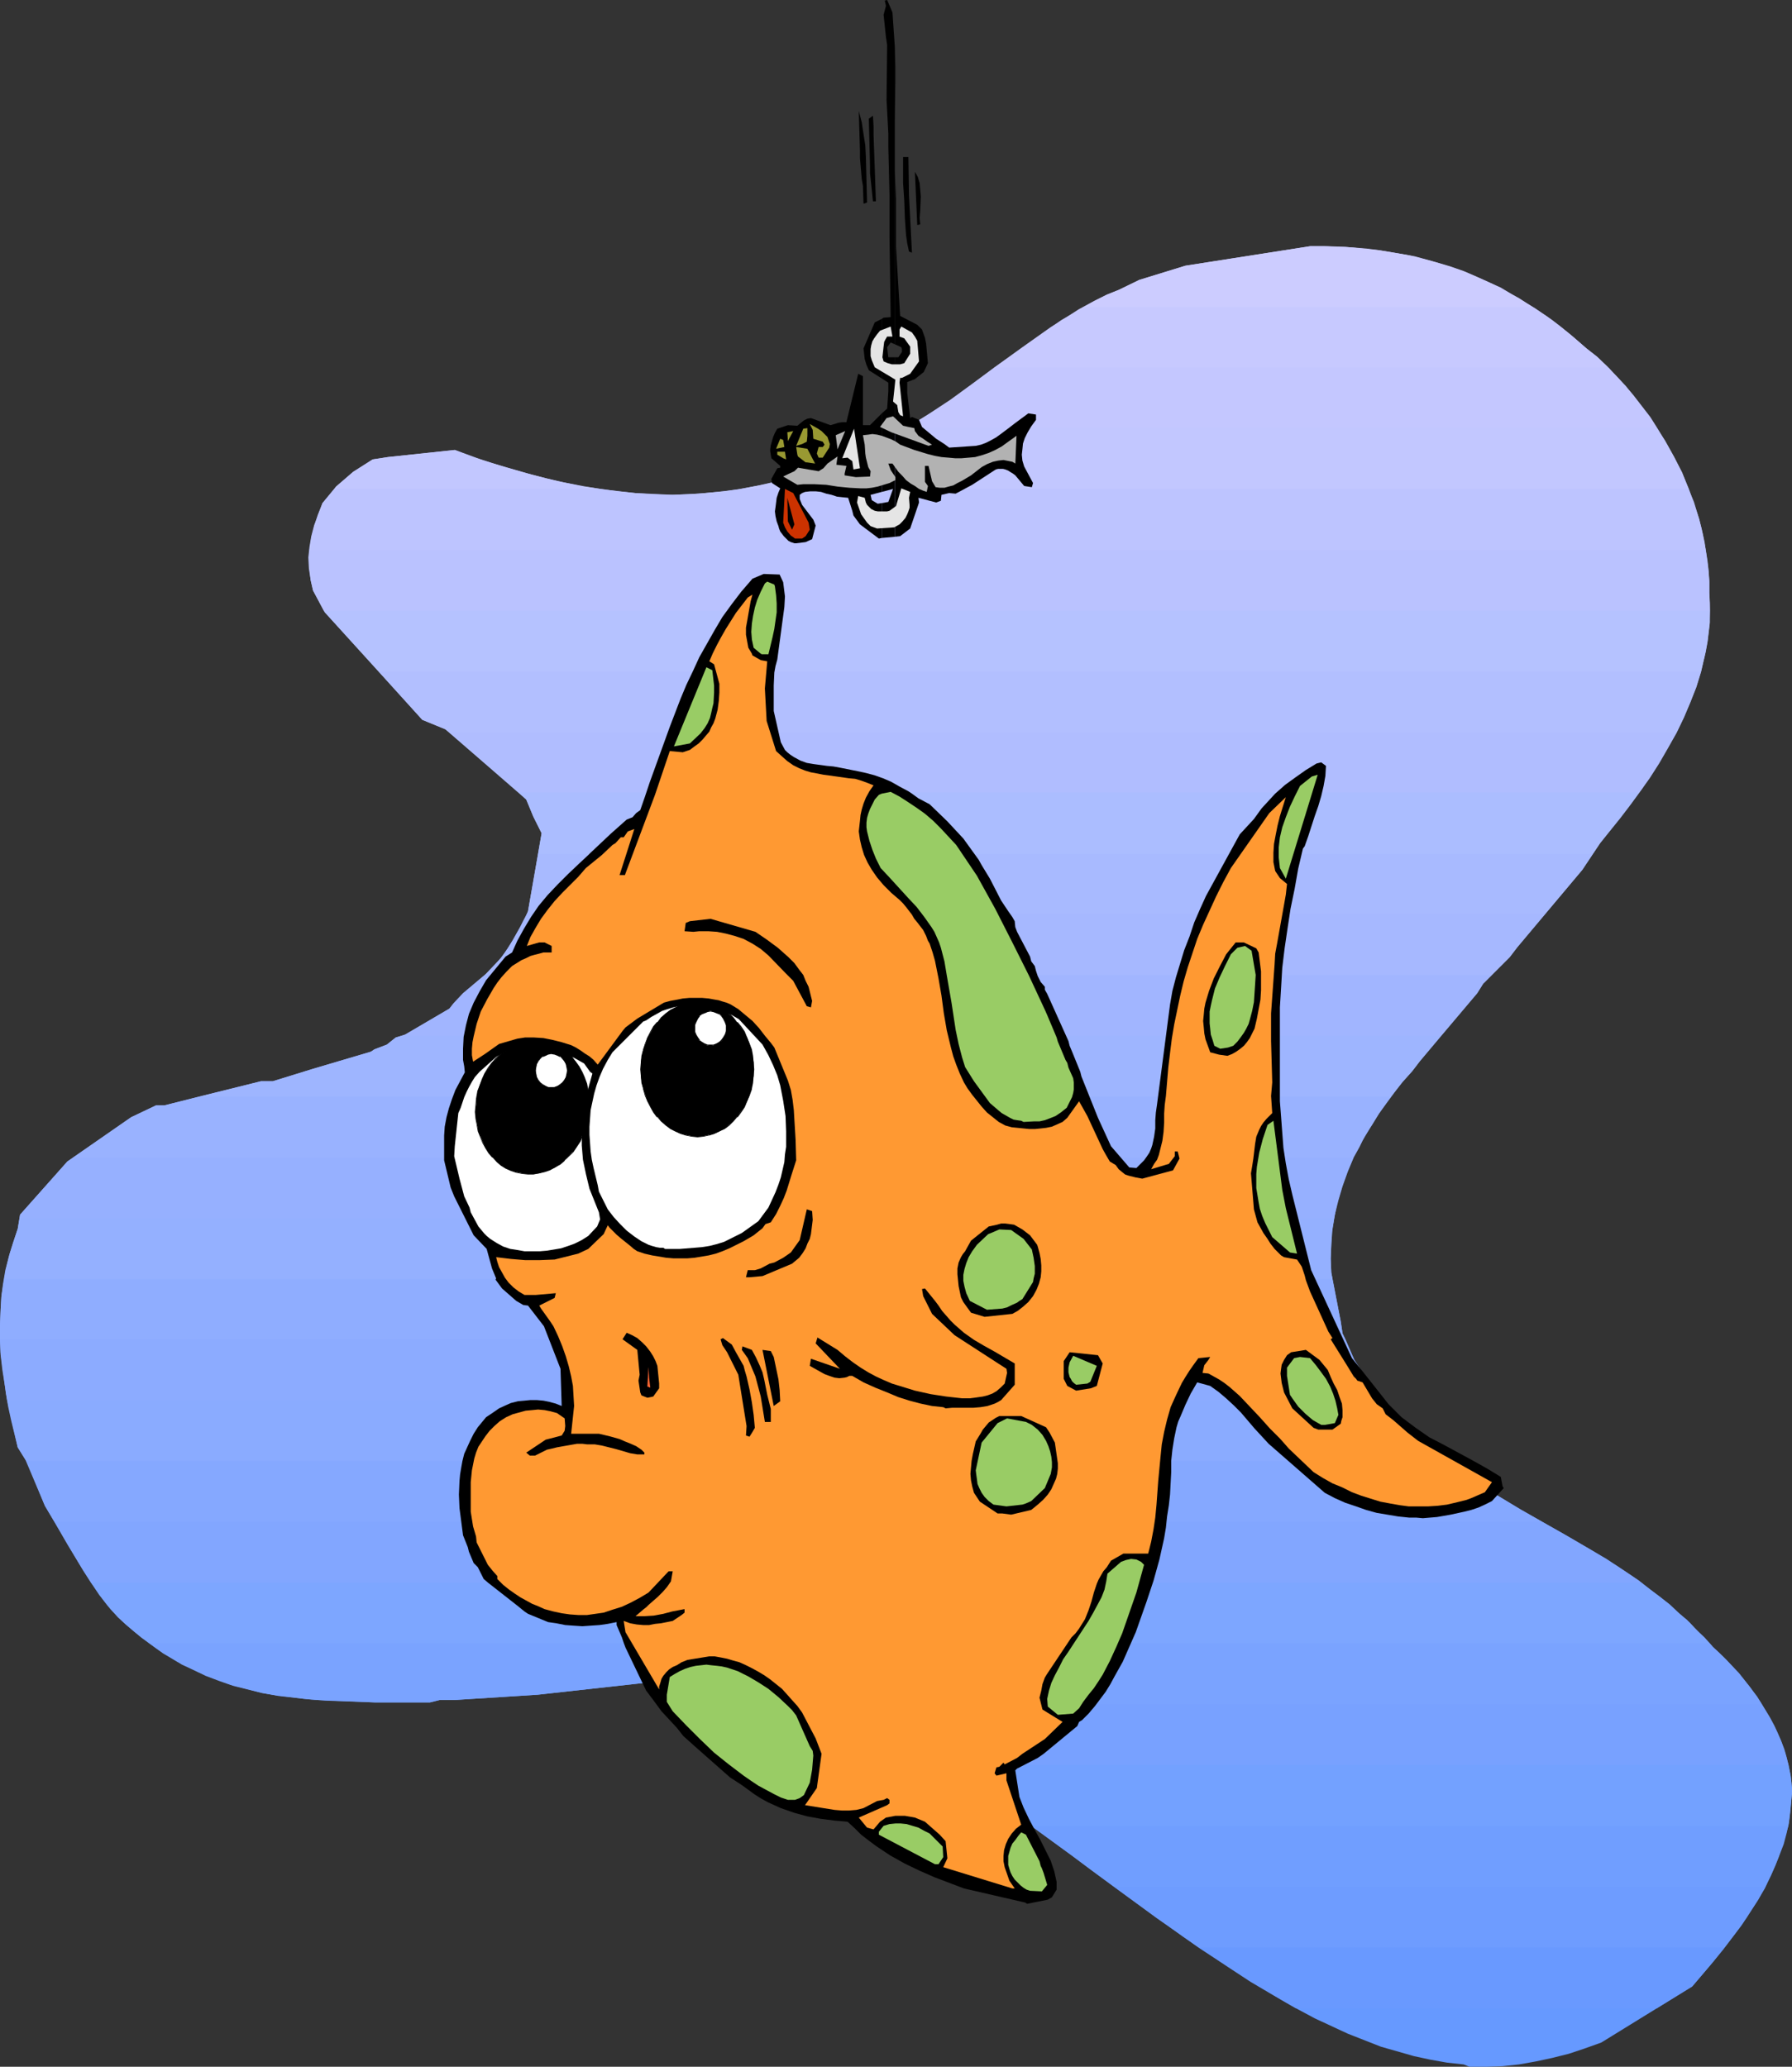
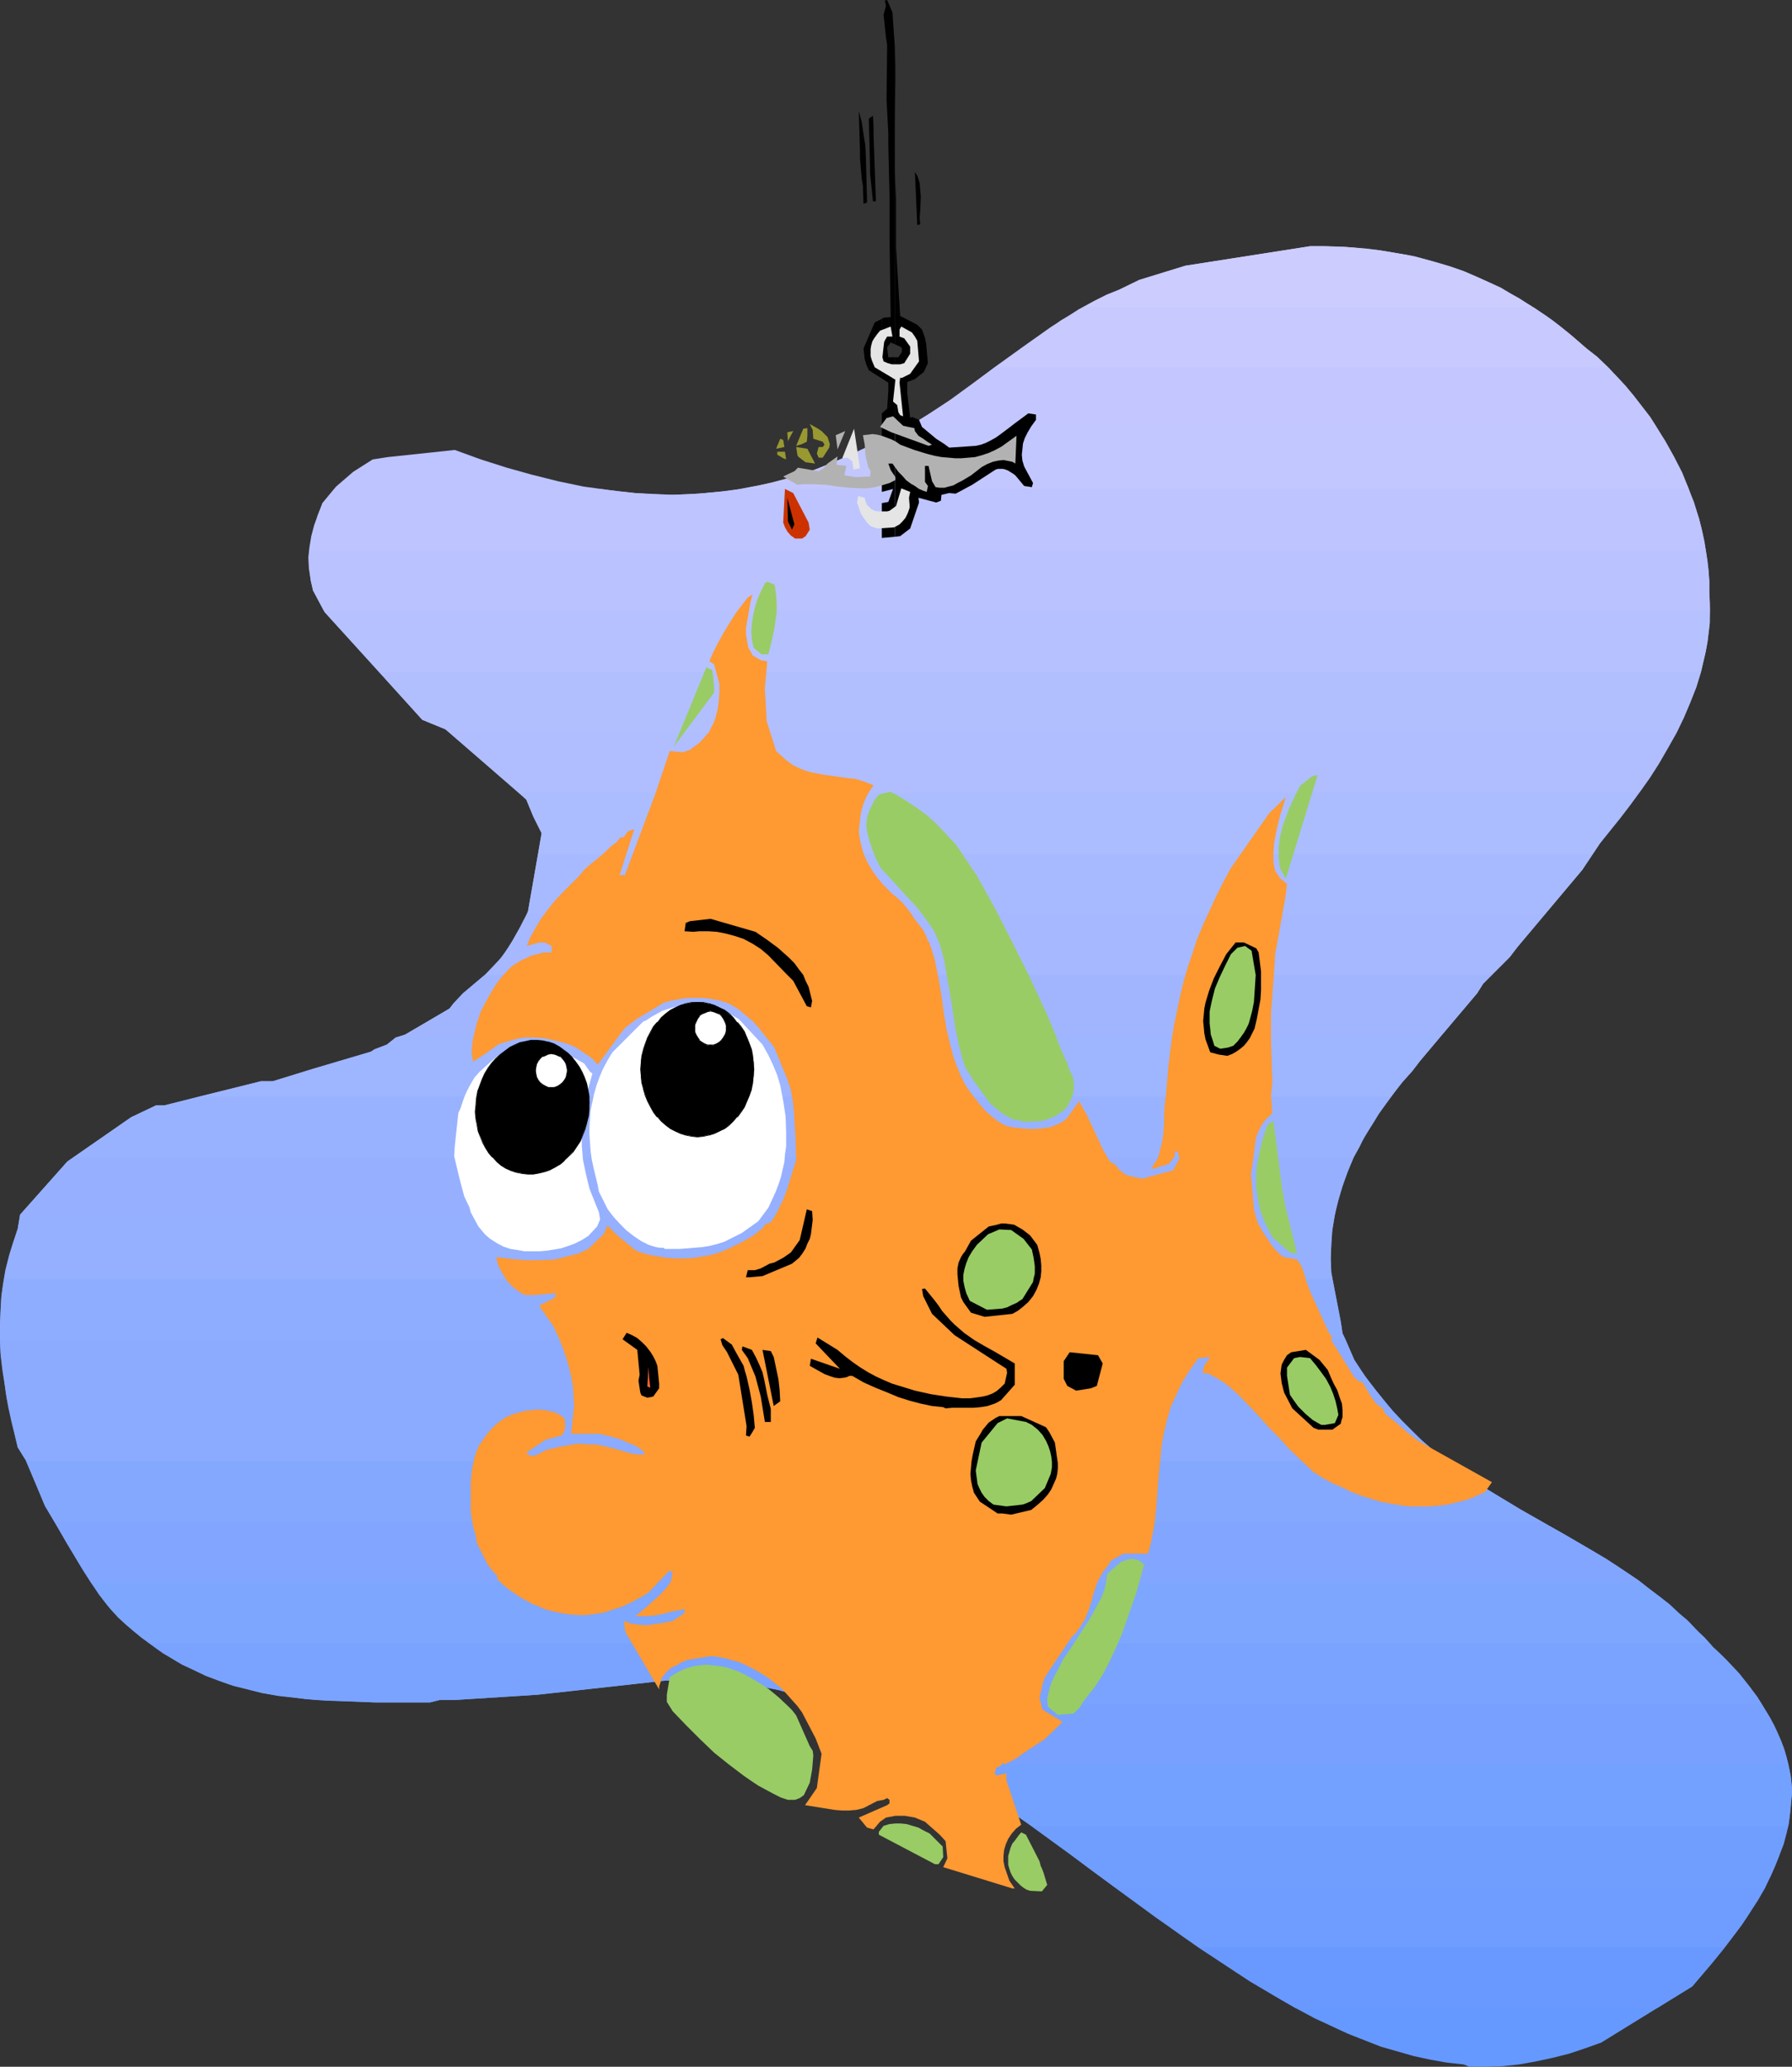
<svg xmlns="http://www.w3.org/2000/svg" xmlns:ns1="http://sodipodi.sourceforge.net/DTD/sodipodi-0.dtd" xmlns:ns2="http://www.inkscape.org/namespaces/inkscape" version="1.0" width="129.724mm" height="149.633mm" id="svg94" ns1:docname="Fish &amp; Bait 2.wmf">
  <rect width="100%" height="100%" fill="#333333" stroke="none" />
  <ns1:namedview id="namedview94" pagecolor="#ffffff" bordercolor="#000000" borderopacity="0.25" ns2:showpageshadow="2" ns2:pageopacity="0.0" ns2:pagecheckerboard="0" ns2:deskcolor="#d1d1d1" ns2:document-units="mm" />
  <defs id="defs1">
    <pattern id="WMFhbasepattern" patternUnits="userSpaceOnUse" width="6" height="6" x="0" y="0" />
  </defs>
  <path style="fill:#6699ff;fill-opacity:1;fill-rule:evenodd;stroke:none" d="m 327.886,532.902 9.211,5.979 4.525,2.909 4.525,2.747 4.525,2.747 4.525,2.585 4.525,2.424 4.525,2.101 4.525,2.101 4.525,1.777 4.525,1.777 4.525,1.293 4.525,1.293 4.525,0.97 4.525,0.808 4.525,0.485 1.616,0.646 h 4.525 l 4.525,-0.162 4.525,-0.485 4.525,-0.808 4.525,-0.97 4.525,-1.131 4.363,-1.454 4.525,-1.616 24.886,-15.35 4.525,-5.332 4.363,-5.332 z" id="path1" />
  <path style="fill:#6999ff;fill-opacity:1;fill-rule:evenodd;stroke:none" d="m 304.777,516.259 12.443,9.049 6.302,4.524 6.141,4.201 6.302,4.201 6.141,4.04 6.302,3.716 6.141,3.555 h 98.737 l 9.696,-5.979 5.656,-6.625 2.747,-3.393 2.586,-3.393 2.586,-3.393 2.262,-3.555 2.262,-3.393 1.939,-3.555 z" id="path2" />
  <path style="fill:#6e9cff;fill-opacity:1;fill-rule:evenodd;stroke:none" d="m 282.153,499.615 11.474,8.402 11.312,8.402 11.474,8.402 5.818,4.04 5.656,4.04 h 143.985 l 3.07,-4.04 2.909,-4.04 2.586,-4.04 2.424,-4.04 1.939,-4.201 1.778,-4.201 1.454,-4.363 0.646,-2.262 0.646,-2.101 z" id="path3" />
  <path style="fill:#709eff;fill-opacity:1;fill-rule:evenodd;stroke:none" d="m 257.429,482.972 5.979,3.716 5.979,4.04 5.818,4.04 5.979,4.201 11.797,8.564 5.818,4.363 5.979,4.363 h 178.245 l 1.454,-2.909 1.293,-2.909 1.131,-2.909 1.131,-2.909 0.808,-3.07 0.646,-3.07 0.323,-3.07 0.323,-3.07 0.162,-2.262 -0.162,-2.424 -0.323,-2.262 -0.485,-2.424 z" id="path4" />
  <path style="fill:#73a1ff;fill-opacity:1;fill-rule:evenodd;stroke:none" d="m 225.109,466.329 3.555,1.454 3.555,1.454 3.555,1.616 3.555,1.777 7.11,3.716 7.11,4.201 7.11,4.363 7.11,4.686 7.11,5.009 7.272,5.009 h 207.171 l 0.485,-3.555 0.323,-3.716 0.162,-1.454 v -1.616 l -0.323,-3.232 -0.646,-3.232 -0.97,-3.393 -1.131,-3.232 -1.454,-3.232 -1.778,-3.393 -1.939,-3.232 z" id="path5" />
  <path style="fill:#78a1ff;fill-opacity:1;fill-rule:evenodd;stroke:none" d="m 257.429,482.972 -4.04,-2.424 -3.878,-2.424 -4.202,-2.262 -4.04,-2.101 -4.04,-2.101 -4.04,-1.939 -4.04,-1.777 -4.04,-1.616 -4.04,-1.454 -4.04,-1.293 -4.04,-1.131 -4.04,-0.808 -4.04,-0.808 -4.04,-0.485 -4.04,-0.323 -4.04,-0.162 h -4.686 -5.979 l -35.067,3.878 -22.947,1.454 h -3.878 l -2.586,0.646 h -4.686 -2.586 -7.918 l -7.757,-0.323 -7.757,-0.323 -3.717,-0.323 -3.878,-0.485 -3.878,-0.485 -3.878,-0.646 -3.878,-0.97 -3.878,-0.97 -3.717,-1.293 -3.878,-1.454 -3.878,-1.939 -3.878,-1.939 -3.878,-2.262 -3.717,-2.747 H 467.831 l 0.808,0.97 3.555,3.393 3.555,3.716 3.07,3.878 2.909,4.201 1.293,2.101 1.293,2.101 1.131,2.101 0.97,2.101 0.97,2.262 0.808,2.101 0.646,2.262 0.485,2.101 z" id="path6" />
  <path style="fill:#7aa3ff;fill-opacity:1;fill-rule:evenodd;stroke:none" d="m 225.109,466.329 -4.04,-1.454 -4.04,-1.293 -4.04,-1.131 -4.04,-0.808 -4.04,-0.808 -4.04,-0.485 -4.04,-0.323 -4.04,-0.162 h -4.686 -5.979 l -35.067,3.878 -22.947,1.454 h -3.878 l -2.586,0.646 h -4.686 -2.586 -7.918 l -8.726,-0.323 -4.525,-0.162 -4.363,-0.323 -4.363,-0.485 -4.363,-0.485 -4.363,-0.808 -4.363,-1.131 -4.363,-1.131 -4.363,-1.616 -4.363,-1.777 -4.525,-2.101 -2.101,-1.293 -2.262,-1.454 -2.101,-1.293 -2.262,-1.616 -2.101,-1.616 -2.262,-1.777 -2.262,-1.939 -2.101,-1.939 -2.101,-2.262 -1.778,-2.262 -1.778,-2.585 -1.778,-2.424 H 449.086 l 5.01,3.878 2.424,1.939 2.424,2.262 2.586,2.101 2.262,2.424 2.586,2.424 2.262,2.585 1.939,1.777 1.778,1.777 3.555,3.878 3.232,4.04 1.616,2.101 1.293,2.101 z" id="path7" />
  <path style="fill:#7da6ff;fill-opacity:1;fill-rule:evenodd;stroke:none" d="m 40.885,449.686 -2.262,-1.616 -2.101,-1.777 -2.101,-1.777 -2.101,-1.939 -2.747,-3.07 -2.424,-3.07 -2.262,-3.393 -2.101,-3.232 -4.04,-6.787 -3.878,-6.625 H 421.937 l 5.979,3.393 5.818,3.393 5.818,3.393 5.818,3.878 2.909,1.939 2.747,2.262 2.909,2.101 2.909,2.262 2.747,2.585 2.747,2.424 2.747,2.909 2.747,2.747 z" id="path8" />
  <path style="fill:#82a6ff;fill-opacity:1;fill-rule:evenodd;stroke:none" d="m 24.886,433.043 -3.232,-5.171 -3.232,-5.332 -3.07,-5.332 -3.07,-5.171 -5.01,-12.28 H 395.92 l 3.232,2.424 3.232,2.424 3.232,2.101 3.394,2.101 6.626,4.04 13.413,7.594 6.626,3.878 6.787,4.201 3.394,2.262 3.232,2.262 z" id="path9" />
  <path style="fill:#85a8ff;fill-opacity:1;fill-rule:evenodd;stroke:none" d="M 14.867,416.4 12.282,412.037 6.949,399.434 4.848,396.041 3.394,389.577 1.939,383.114 H 378.628 l 2.424,2.909 2.586,2.747 2.586,2.585 2.586,2.585 2.586,2.262 2.586,2.262 2.747,2.101 2.747,1.939 5.494,3.878 5.656,3.393 5.656,3.393 5.656,3.232 z" id="path10" />
  <path style="fill:#8aabff;fill-opacity:1;fill-rule:evenodd;stroke:none" d="M 7.272,399.757 6.949,399.434 4.848,396.041 3.07,388.769 2.262,385.053 1.616,381.336 1.131,377.62 0.646,373.904 0.162,370.187 0,366.471 h 368.124 l 2.424,5.655 2.909,4.363 3.07,4.04 3.07,3.878 3.07,3.555 3.232,3.232 3.232,3.07 3.394,2.909 3.394,2.585 z" id="path11" />
  <path style="fill:#8cabff;fill-opacity:1;fill-rule:evenodd;stroke:none" d="M 1.131,349.989 0.485,354.029 0.162,358.23 0,362.431 v 4.201 l 0.162,4.04 0.485,4.201 0.646,4.04 0.646,4.201 H 378.628 l -2.101,-2.585 -2.101,-2.585 -1.939,-2.747 -1.939,-3.07 -3.232,-7.271 -0.485,-3.232 -2.262,-11.634 z" id="path12" />
  <path style="fill:#8fadff;fill-opacity:1;fill-rule:evenodd;stroke:none" d="m 0,366.471 v -3.716 l 0.162,-3.716 0.162,-3.878 0.485,-3.716 0.646,-3.878 0.97,-3.716 1.131,-3.716 1.293,-3.878 0.485,-2.908 H 365.054 l -0.646,3.716 -0.162,3.716 -0.162,3.716 0.162,3.716 2.586,13.411 0.485,3.232 0.808,1.616 z" id="path13" />
  <path style="fill:#94b0ff;fill-opacity:1;fill-rule:evenodd;stroke:none" d="m 1.131,349.989 0.646,-3.393 0.808,-3.393 1.131,-3.555 1.131,-3.393 0.646,-3.878 12.928,-14.543 1.616,-1.131 H 370.387 l -1.616,3.878 -1.454,4.04 -1.131,3.878 -0.97,3.878 -0.646,4.04 -0.323,3.878 -0.162,4.04 0.162,3.878 0.323,1.777 z" id="path14" />
  <path style="fill:#96b0ff;fill-opacity:1;fill-rule:evenodd;stroke:none" d="m 5.333,333.346 0.162,-0.97 12.928,-14.543 17.453,-12.119 6.787,-3.232 h 2.262 l 9.534,-2.424 H 380.568 l -2.909,4.04 -2.586,4.201 -2.424,4.04 -2.262,4.201 -1.778,4.201 -1.454,4.201 -1.293,4.201 -0.808,4.201 z" id="path15" />
  <path style="fill:#99b2ff;fill-opacity:1;fill-rule:evenodd;stroke:none" d="m 20.038,316.703 15.837,-10.988 6.787,-3.232 h 2.262 l 26.502,-6.625 h 3.232 l 10.989,-3.393 15.837,-4.686 0.97,-0.646 3.394,-1.293 2.424,-1.939 1.616,-0.485 h 284.416 l -5.818,6.948 -2.101,2.747 -2.586,2.909 -2.262,2.909 -2.262,3.07 -2.101,2.909 -1.778,2.909 -1.939,2.909 -1.454,3.07 -1.616,2.909 z" id="path16" />
  <path style="fill:#9eb5ff;fill-opacity:1;fill-rule:evenodd;stroke:none" d="m 54.459,300.06 16.968,-4.201 h 3.232 l 10.989,-3.393 15.837,-4.686 0.97,-0.646 3.394,-1.293 2.424,-1.939 2.586,-0.808 12.12,-7.11 1.131,-1.454 2.586,-2.747 5.979,-5.009 h 275.528 l -2.424,2.424 -1.616,2.585 -15.675,18.582 -2.101,2.747 -3.07,3.393 -2.747,3.555 z" id="path17" />
  <path style="fill:#a1b5ff;fill-opacity:1;fill-rule:evenodd;stroke:none" d="m 109.888,283.417 0.97,-0.323 12.12,-7.11 1.131,-1.454 2.586,-2.747 6.302,-5.332 3.07,-3.232 0.97,-0.97 0.97,-1.454 1.131,-1.616 0.97,-1.616 2.101,-3.716 0.97,-1.939 0.97,-1.777 h 278.598 l -7.595,9.049 -2.101,2.747 -7.272,7.271 -1.616,2.585 -9.858,11.634 z" id="path18" />
  <path style="fill:#a6b8ff;fill-opacity:1;fill-rule:evenodd;stroke:none" d="m 132.673,266.774 0.323,-0.323 3.07,-3.232 0.97,-1.131 1.131,-1.454 1.131,-1.777 1.131,-1.777 2.262,-4.04 0.97,-1.939 0.808,-1.777 2.747,-15.674 h 288.617 l -2.909,4.363 -17.776,21.167 -2.101,2.747 -4.848,4.847 z" id="path19" />
  <path style="fill:#a8baff;fill-opacity:1;fill-rule:evenodd;stroke:none" d="m 144.147,250.131 0.162,-0.323 0.162,-0.485 3.717,-21.329 -2.262,-4.524 -1.939,-4.686 -2.101,-1.939 h 306.555 v 0.162 l -2.586,3.555 -2.586,3.393 -5.494,6.787 -4.848,7.271 -10.181,12.119 z" id="path20" />
  <path style="fill:#abbdff;fill-opacity:1;fill-rule:evenodd;stroke:none" d="m 147.217,233.649 0.97,-5.655 -2.262,-4.524 -1.939,-4.686 -21.17,-18.42 h 335.966 l -2.262,3.878 -2.262,3.878 -2.424,3.878 -2.586,3.878 -2.747,3.716 -2.909,3.716 -2.909,3.716 -2.909,3.716 -1.939,2.909 z" id="path21" />
  <path style="fill:#b0bdff;fill-opacity:1;fill-rule:evenodd;stroke:none" d="m 141.885,216.845 -20.038,-17.289 -6.302,-2.585 -11.958,-13.25 h 361.822 l -1.293,4.201 -1.616,4.201 -1.778,4.201 -2.101,4.363 -2.262,4.04 -2.424,4.201 -2.586,4.04 -2.909,4.04 v -0.162 z" id="path22" />
  <path style="fill:#b2bfff;fill-opacity:1;fill-rule:evenodd;stroke:none" d="m 122.816,200.363 -0.97,-0.808 -6.302,-2.585 -26.664,-29.408 -0.323,-0.485 h 379.275 l -0.162,4.201 -0.485,4.201 -0.808,4.201 -0.97,4.201 -1.293,4.201 -1.616,4.04 -1.778,4.201 -1.939,4.04 z" id="path23" />
  <path style="fill:#b5c2ff;fill-opacity:1;fill-rule:evenodd;stroke:none" d="m 103.585,183.72 -14.706,-16.158 -3.232,-5.979 -0.646,-2.747 -0.323,-2.909 -0.162,-2.747 0.162,-2.747 H 466.7 l 0.485,3.07 0.323,2.909 0.162,2.909 v 2.909 l 0.162,2.747 v 2.747 2.585 l -0.323,2.747 -0.323,2.585 -0.485,2.747 -0.646,2.585 -0.646,2.747 z" id="path24" />
  <path style="fill:#bac2ff;fill-opacity:1;fill-rule:evenodd;stroke:none" d="m 88.557,167.077 -2.909,-5.494 -0.646,-2.909 -0.485,-3.07 -0.162,-3.07 0.323,-2.908 0.485,-2.909 0.808,-3.07 1.131,-2.909 1.131,-3.07 3.232,-3.878 h 72.72 l 4.848,0.646 4.848,0.485 4.686,0.323 4.848,0.162 4.848,-0.162 4.686,-0.323 4.848,-0.485 4.848,-0.646 h 259.368 l 1.454,3.555 1.131,3.716 0.97,3.555 0.808,3.716 0.485,3.393 0.485,3.555 0.323,3.555 v 3.393 l 0.162,4.848 z" id="path25" />
  <path style="fill:#bdc4ff;fill-opacity:1;fill-rule:evenodd;stroke:none" d="m 84.678,150.434 0.485,-3.232 0.808,-3.232 0.97,-3.07 1.293,-3.232 3.717,-4.524 4.686,-4.04 5.333,-3.393 4.202,-0.646 18.261,-1.939 7.11,2.585 7.11,2.262 6.949,1.939 7.11,1.777 6.949,1.454 7.11,0.97 6.949,0.808 6.949,0.323 3.555,0.162 3.394,-0.162 3.555,-0.162 3.394,-0.323 3.555,-0.323 3.555,-0.485 3.394,-0.646 3.555,-0.646 3.555,-0.808 3.555,-0.97 3.394,-1.131 3.555,-1.131 3.555,-1.454 3.555,-1.454 3.555,-1.616 3.555,-1.616 3.07,-1.293 4.04,-1.939 3.878,-2.101 h 205.555 l 2.424,4.04 2.262,4.04 2.101,4.201 1.778,4.201 1.454,4.201 1.454,4.201 0.97,4.201 0.808,4.201 z" id="path26" />
-   <path style="fill:#c2c7ff;fill-opacity:1;fill-rule:evenodd;stroke:none" d="m 91.465,133.791 0.485,-0.646 4.686,-4.04 5.333,-3.393 4.202,-0.646 18.261,-1.939 5.01,1.939 5.01,1.616 5.01,1.454 5.01,1.454 4.848,1.293 5.01,1.131 5.01,0.97 4.848,0.808 z" id="path27" />
  <path style="fill:#c2c7ff;fill-opacity:1;fill-rule:evenodd;stroke:none" d="m 202.646,133.791 4.202,-0.808 4.363,-0.97 4.202,-1.131 4.363,-1.293 4.202,-1.454 4.363,-1.777 4.202,-1.777 4.363,-2.101 3.07,-1.293 4.04,-1.939 4.04,-2.262 4.04,-2.424 4.04,-2.424 4.04,-2.747 4.04,-2.909 7.918,-5.979 H 440.036 l 3.394,3.716 3.394,3.878 3.07,4.04 2.909,4.201 2.747,4.201 2.424,4.363 2.262,4.363 1.778,4.524 z" id="path28" />
  <path style="fill:#c4c7ff;fill-opacity:1;fill-rule:evenodd;stroke:none" d="m 296.536,84.023 -3.07,1.777 -3.07,1.777 -5.979,4.201 -6.141,4.363 -6.141,4.363 -6.141,4.524 -5.979,4.363 -6.141,4.04 -3.07,1.939 -2.909,1.777 h 205.555 l -1.939,-3.07 -2.262,-2.909 -2.262,-2.909 -2.262,-2.747 -2.586,-2.747 -2.586,-2.585 -2.586,-2.585 -2.909,-2.262 -3.717,-3.232 -3.555,-2.908 -3.717,-2.747 -3.717,-2.424 z" id="path29" />
  <path style="fill:#c7c9ff;fill-opacity:1;fill-rule:evenodd;stroke:none" d="m 272.134,100.505 7.595,-5.494 3.878,-2.747 3.878,-2.747 3.878,-2.424 3.717,-2.424 3.878,-2.101 3.878,-1.939 3.232,-1.293 5.656,-2.747 12.605,-3.878 34.098,-5.332 h 4.848 l 4.848,0.162 4.686,0.485 4.686,0.485 4.848,0.808 4.686,0.808 4.686,1.293 4.686,1.454 4.686,1.616 4.848,2.101 4.686,2.101 4.525,2.747 4.848,2.908 4.686,3.232 4.686,3.716 2.262,1.939 2.424,2.101 3.07,2.424 2.909,2.747 z" id="path30" />
  <path style="fill:#ccccff;fill-opacity:1;fill-rule:evenodd;stroke:none" d="m 296.536,84.023 3.07,-1.777 3.232,-1.616 3.232,-1.293 5.656,-2.747 12.605,-3.878 34.098,-5.332 h 3.878 l 3.878,0.162 3.878,0.162 3.878,0.323 3.717,0.485 3.878,0.646 3.717,0.646 3.878,0.969 3.717,0.97 3.878,1.131 3.717,1.293 3.717,1.616 3.878,1.777 3.717,1.939 3.878,2.101 3.717,2.424 z" id="path31" />
-   <path style="fill:#000000;fill-opacity:1;fill-rule:evenodd;stroke:none" d="m 280.537,520.621 -16.806,-3.878 -8.08,-3.07 -4.04,-1.777 -4.04,-1.939 -4.04,-2.262 -1.939,-1.293 -1.939,-1.293 -1.939,-1.454 -2.101,-1.616 -1.778,-1.777 -1.939,-1.777 -3.717,-0.323 -3.717,-0.485 -3.555,-0.646 -3.555,-0.97 -3.717,-1.293 -1.778,-0.808 -1.778,-0.808 -1.778,-0.97 -1.778,-1.131 -1.778,-1.293 -1.778,-1.293 v 0 l -3.232,-2.101 -9.696,-8.564 -3.07,-2.747 -1.778,-2.262 -2.101,-2.262 -2.101,-2.262 -1.778,-2.424 -2.424,-3.232 -5.656,-11.796 -0.485,-1.293 -0.485,-1.454 -1.454,-3.393 v -0.808 l -2.424,0.485 -2.262,0.323 -2.424,0.162 -2.262,0.162 -2.424,-0.162 -2.262,-0.162 -2.424,-0.485 -2.262,-0.323 -5.494,-2.262 -0.97,-0.646 -1.778,-1.454 -8.242,-6.463 -1.131,-0.97 -1.616,-3.232 -1.131,-1.131 -1.293,-3.07 -0.323,-1.293 -1.293,-3.232 -0.485,-3.716 -0.485,-3.716 -0.162,-3.716 0.162,-3.716 0.162,-1.777 0.323,-1.939 0.323,-1.777 0.485,-1.939 0.808,-1.777 0.808,-1.777 0.97,-1.939 1.131,-1.777 2.262,-2.747 1.939,-1.293 1.616,-1.131 1.778,-0.808 1.454,-0.646 1.939,-0.485 1.778,-0.162 1.616,-0.162 h 1.778 l 1.778,0.162 1.616,0.323 1.778,0.485 1.616,0.646 -0.323,-10.18 -4.525,-11.634 -4.363,-5.655 -1.293,-0.162 -1.939,-1.131 -3.878,-3.393 -1.778,-2.424 0.162,-0.323 -1.131,-2.747 -1.454,-5.332 -3.555,-3.716 -5.333,-10.665 -0.97,-2.424 -1.778,-7.433 v -2.424 -1.939 -2.424 l 0.162,-2.424 0.485,-2.585 0.646,-2.424 0.808,-2.424 0.97,-2.585 1.293,-2.424 1.293,-2.424 -0.162,-1.616 -0.323,-1.777 v -1.454 -1.616 l 0.162,-3.232 0.646,-3.232 0.808,-3.07 1.293,-3.07 1.616,-3.07 1.778,-3.07 5.333,-6.463 1.778,-1.131 1.454,-3.232 1.778,-3.232 1.939,-3.232 2.101,-3.07 2.424,-2.908 2.747,-2.909 2.909,-2.909 3.07,-2.909 2.424,-2.262 0.485,-0.485 5.656,-5.332 4.363,-3.878 1.616,-0.646 0.97,-1.131 1.131,-0.808 1.293,-3.716 1.293,-3.878 2.747,-7.594 2.747,-7.594 2.909,-7.594 1.616,-3.878 1.778,-3.716 1.778,-3.878 2.101,-3.716 2.101,-3.716 2.101,-3.555 2.586,-3.555 2.586,-3.393 3.07,-3.555 3.07,-1.293 4.363,0.162 0.97,2.101 0.485,3.878 -0.162,2.909 -1.939,14.381 -0.485,1.777 -0.323,1.777 -0.162,3.555 v 3.393 3.555 l 1.939,8.564 1.131,2.101 0.646,0.646 0.808,0.646 0.97,0.646 1.778,0.97 1.778,0.646 1.939,0.323 3.555,0.485 1.778,0.162 1.778,0.323 4.848,0.97 2.262,0.485 2.424,0.646 2.262,0.808 2.262,0.97 2.262,1.293 2.424,1.293 0.97,0.646 1.778,1.293 3.07,1.616 4.848,4.686 4.363,4.686 4.202,5.817 0.808,1.454 2.262,3.716 3.07,5.979 1.939,2.909 1.131,1.616 0.646,1.131 0.162,1.616 0.485,1.293 3.555,6.786 0.323,1.293 0.97,1.293 0.323,1.293 0.485,1.454 0.808,1.616 1.131,1.293 v 0.808 l 0.646,1.131 5.818,12.927 0.323,1.293 0.808,1.939 2.101,5.171 0.323,1.293 4.525,11.311 3.555,7.756 5.01,5.817 1.939,0.162 1.131,-1.131 0.97,-0.97 0.808,-1.131 0.646,-0.97 0.485,-1.131 0.323,-0.97 0.485,-2.262 0.323,-2.262 v -2.262 l 0.162,-2.101 0.323,-2.262 3.555,-27.308 0.646,-3.716 0.97,-3.716 1.131,-3.716 1.131,-3.716 1.454,-3.716 1.293,-3.878 1.616,-3.716 1.616,-3.555 9.211,-16.805 3.878,-4.201 2.101,-2.909 3.717,-4.04 2.747,-2.424 2.909,-2.101 2.747,-1.939 2.909,-1.777 1.293,-0.323 1.293,0.97 -0.162,2.747 -0.485,2.747 -0.646,2.747 -0.808,2.747 -0.97,2.747 -1.778,5.494 -0.97,2.747 -0.485,0.646 -1.293,5.494 -0.97,5.494 -1.131,5.494 -0.808,5.332 -0.808,5.494 -0.646,5.332 -0.323,5.494 -0.323,5.332 v 16.966 4.363 4.363 l 0.323,4.201 0.323,4.363 0.323,4.201 0.646,4.201 0.808,4.363 0.97,4.201 5.171,20.683 11.15,24.076 2.747,3.393 7.272,9.21 1.778,1.777 1.778,1.777 1.939,1.454 1.939,1.454 3.717,2.585 4.04,2.101 3.878,2.101 3.878,2.101 4.04,2.262 3.717,2.262 0.485,2.585 0.323,0.485 -3.232,3.555 -0.97,0.485 -0.97,0.485 -1.778,0.808 -1.939,0.646 -1.939,0.485 -3.717,0.808 -3.717,0.646 -1.939,0.162 -1.939,0.162 -1.778,-0.162 h -1.939 l -3.07,-0.323 -2.909,-0.485 -2.909,-0.485 -2.909,-0.808 -2.747,-0.97 -2.909,-0.97 -2.909,-1.293 -2.747,-1.454 -15.352,-13.411 -1.939,-2.101 -1.939,-2.101 -3.717,-4.363 -1.939,-1.939 -2.101,-1.939 -2.101,-1.777 -2.262,-1.616 -3.555,-0.97 -1.778,3.07 -1.454,3.07 -1.293,3.07 -0.646,1.454 -0.485,1.616 -0.646,3.07 -0.485,3.07 -0.323,3.07 v 3.07 l -0.323,6.14 -0.323,2.909 -0.485,3.07 -0.323,3.07 -0.485,2.909 -0.646,2.909 -0.646,2.909 -1.616,5.817 -1.939,5.817 -2.909,8.241 -1.778,4.04 -1.778,4.04 -2.262,4.04 -1.131,2.101 -1.293,2.101 -1.454,1.939 -1.454,1.939 -1.778,2.101 -1.778,1.777 v 0 l -0.808,0.485 -0.485,1.131 -9.211,7.594 -1.616,1.131 -5.01,2.585 -0.646,0.323 -0.485,0.485 1.131,7.271 1.131,2.909 1.454,3.07 1.454,2.747 1.616,2.909 1.454,2.909 1.454,2.908 0.97,2.909 0.323,1.454 0.323,1.454 v 2.101 l -1.293,2.101 -1.131,0.646 -5.656,1.131 z" id="path32" />
  <path style="fill:#99cc65;fill-opacity:1;fill-rule:evenodd;stroke:none" d="m 281.83,517.39 -0.97,-0.323 -0.808,-0.485 -0.808,-0.646 -0.808,-0.808 -0.808,-0.808 -0.646,-0.97 -0.485,-0.97 -0.323,-0.97 -0.323,-1.131 v -1.293 -1.131 l 0.323,-1.131 0.323,-1.131 0.485,-1.131 0.808,-0.97 0.808,-1.131 0.808,-0.97 1.293,0.646 3.717,7.271 0.323,1.293 0.323,0.646 0.485,1.293 0.97,3.232 -1.454,1.777 z" id="path33" />
  <path style="fill:#ff9932;fill-opacity:1;fill-rule:evenodd;stroke:none" d="m 276.982,516.743 -18.907,-5.817 1.131,-2.424 -0.485,-4.686 -1.616,-1.777 -4.04,-3.555 -2.747,-1.131 -2.747,-0.485 h -2.586 l -2.586,0.485 -1.616,1.131 -1.778,2.101 -1.778,-0.485 -2.262,-2.747 7.757,-3.393 0.646,-0.485 v -0.97 l -0.646,-0.485 -0.97,0.485 -1.778,0.323 -3.717,1.939 -1.939,0.485 -1.939,0.162 h -2.101 l -1.939,-0.162 -8.08,-1.293 3.232,-4.686 1.293,-9.372 -1.616,-4.201 -3.717,-7.11 -1.293,-1.777 -1.454,-1.616 -1.293,-1.454 -1.454,-1.616 -1.616,-1.293 -1.616,-1.293 -1.616,-1.131 -1.616,-0.97 -1.778,-0.97 -1.616,-0.808 -1.778,-0.808 -1.778,-0.485 -1.616,-0.485 -1.616,-0.323 -1.778,-0.323 h -1.454 l -5.979,0.97 -1.616,0.646 -1.293,0.808 -1.131,0.485 -0.97,0.646 -0.808,0.808 -0.808,0.97 -0.485,0.808 -0.323,1.131 -0.323,0.97 v 0.808 l -9.211,-15.674 -0.485,-3.07 1.778,0.646 1.778,0.323 1.778,0.162 h 1.616 l 1.616,-0.323 1.616,-0.162 3.232,-0.646 2.424,-1.616 0.808,-0.646 v -0.97 l -3.394,0.646 -2.424,0.646 -2.586,0.485 -2.586,0.162 h -1.293 -1.131 l 1.131,-0.97 1.131,-0.97 0.646,-0.485 0.646,-0.646 1.293,-1.131 1.293,-1.131 1.293,-1.293 1.131,-1.293 1.131,-1.616 0.485,-2.747 h -1.131 l -5.494,5.817 -2.424,1.454 -2.424,1.293 -2.424,1.131 -2.586,0.808 -2.424,0.808 -2.262,0.323 -2.262,0.323 h -2.424 l -2.262,-0.162 -2.262,-0.323 -2.262,-0.485 -2.424,-0.646 -1.778,-0.808 -1.616,-0.646 -3.232,-1.777 -1.454,-0.97 -1.616,-1.131 -1.616,-1.293 -1.616,-1.616 v -0.808 l -1.293,-1.454 -1.293,-1.616 -3.07,-6.14 -0.162,-1.616 -0.808,-2.747 -0.646,-4.04 v -1.939 -2.909 -3.232 l 0.323,-3.232 0.323,-1.616 0.323,-1.616 0.485,-1.616 0.646,-1.616 0.97,-1.454 0.97,-1.454 1.131,-1.454 1.293,-1.293 1.454,-1.293 1.778,-1.131 1.778,-0.808 1.778,-0.485 1.778,-0.485 1.778,-0.162 1.616,-0.162 1.778,0.162 1.616,0.323 1.778,0.485 2.101,1.454 0.162,2.101 -0.162,1.293 -0.808,1.293 -3.07,0.808 -1.293,0.323 -5.333,3.555 0.97,0.808 h 1.454 l 3.232,-1.616 v 0 l 1.454,-0.323 1.293,-0.323 2.747,-0.485 2.747,-0.485 h 1.454 l 1.293,0.162 h 2.101 l 1.939,0.323 1.939,0.485 1.939,0.485 3.878,1.131 1.939,0.323 h 1.939 v -0.485 l -0.808,-0.808 v 0 l -1.454,-0.97 -1.454,-0.646 -1.616,-0.646 -1.454,-0.646 -2.909,-0.808 -2.747,-0.646 h -7.595 l 0.808,-7.594 -0.162,-2.747 -0.162,-2.747 -0.485,-2.585 -0.646,-2.747 -0.808,-2.747 -0.97,-2.747 -1.131,-2.747 -1.293,-2.747 -0.97,-1.454 -2.424,-3.393 -0.485,-0.808 4.202,-2.101 0.323,-1.293 -5.494,0.485 h -3.07 l -1.616,-0.97 -1.454,-1.131 -1.293,-1.293 -0.97,-1.293 -0.808,-1.454 -0.808,-1.454 -0.485,-1.454 -0.323,-1.293 4.04,0.485 3.878,0.323 h 4.04 l 4.04,-0.162 5.171,-1.293 1.293,-0.323 2.747,-1.293 4.202,-4.04 1.131,-2.424 0.485,0.646 0.97,0.97 0.97,0.97 1.131,0.97 2.424,1.939 1.131,0.97 0.97,0.646 1.939,0.646 2.101,0.485 1.939,0.323 1.939,0.323 1.939,0.162 h 1.939 1.939 l 1.939,-0.162 1.939,-0.323 1.939,-0.323 1.939,-0.485 1.778,-0.646 1.939,-0.808 1.939,-0.97 1.939,-0.97 1.939,-1.131 0.808,-0.485 2.424,-1.939 0.808,-1.131 1.454,-0.485 1.454,-2.262 1.131,-2.262 0.97,-2.101 0.808,-2.101 1.293,-4.201 1.293,-4.04 -0.162,-5.655 -0.323,-5.332 -0.162,-2.747 -0.323,-2.747 -0.485,-2.747 -0.808,-2.585 -3.717,-9.049 -0.97,-1.293 -1.616,-1.939 -1.616,-2.101 -1.778,-1.939 -1.939,-1.616 -1.939,-1.616 -2.101,-1.293 -1.131,-0.485 -1.131,-0.323 -0.97,-0.323 -0.97,-0.162 -1.778,-0.323 -1.778,-0.162 h -3.555 l -1.778,0.162 -1.616,0.323 -1.778,0.323 -1.778,0.485 -7.272,4.363 -3.232,2.424 -0.808,0.97 -6.787,9.21 -1.131,-1.293 -1.131,-0.97 -1.293,-0.808 -1.131,-0.808 -1.293,-0.808 -1.293,-0.646 -2.586,-0.808 -2.586,-0.646 -2.424,-0.485 -2.586,-0.162 h -2.424 l -2.101,0.323 -5.01,1.454 -3.878,2.747 -3.232,2.101 -0.323,-1.777 v -1.777 l 0.162,-1.777 0.323,-1.616 0.808,-3.393 1.131,-3.393 1.778,-3.393 1.778,-3.07 0.97,-1.454 1.131,-1.454 1.454,-1.616 1.454,-1.454 1.293,-0.808 1.293,-0.808 1.131,-0.485 1.293,-0.646 1.131,-0.323 1.293,-0.323 1.131,-0.323 h 1.293 0.97 v -1.777 l -1.939,-0.97 h -1.454 l -3.394,0.97 0.97,-2.424 1.454,-2.585 1.454,-2.424 1.778,-2.424 1.939,-2.424 2.101,-2.262 2.262,-2.262 2.101,-2.101 2.101,-2.424 4.363,-3.555 2.909,-2.747 0.808,-0.485 1.454,-1.616 h 0.808 l 1.131,-1.616 1.778,-0.646 -4.04,12.603 h 1.454 l 8.242,-21.975 4.04,-11.957 3.555,0.323 1.939,-0.646 1.293,-0.97 1.131,-0.808 1.131,-1.131 0.808,-0.97 0.97,-1.131 0.485,-1.131 0.646,-1.131 0.485,-1.293 0.646,-2.424 0.323,-2.424 0.162,-2.262 v -2.424 l -1.454,-5.332 -1.293,-0.808 0.97,-2.262 1.131,-2.262 1.131,-2.101 1.293,-2.262 2.747,-4.363 3.232,-4.201 1.293,-0.808 -0.485,1.777 -0.323,1.777 -0.646,3.716 -0.323,1.777 v 1.939 l 0.323,1.777 0.323,1.777 0.97,1.616 0.162,0.485 2.262,1.293 1.778,0.323 -0.646,7.433 0.485,8.887 2.586,8.241 1.616,1.454 1.454,1.293 1.616,1.131 1.616,0.808 1.616,0.646 1.616,0.485 1.778,0.323 1.616,0.323 3.555,0.485 3.394,0.485 1.778,0.162 1.616,0.485 1.778,0.646 1.616,0.646 -1.131,1.616 -0.97,1.777 -0.646,1.616 -0.485,1.616 -0.323,1.454 -0.162,1.616 -0.323,2.908 0.323,2.262 0.485,2.101 0.646,2.101 0.97,2.101 1.131,1.939 1.454,2.101 1.778,2.101 2.101,2.101 2.262,1.939 0.97,0.97 0.808,0.97 1.616,2.101 0.646,1.131 0.808,0.97 1.616,2.101 0.808,1.616 0.485,1.293 0.485,0.808 0.808,2.424 0.646,2.262 0.97,4.847 0.808,4.686 0.323,2.424 0.323,2.424 0.808,4.686 1.131,4.686 0.646,2.424 0.808,2.262 0.97,2.424 1.131,2.424 0.97,1.616 1.293,1.777 1.293,1.616 1.293,1.616 1.454,1.616 1.616,1.293 1.616,1.293 1.778,0.97 1.778,0.485 1.616,0.162 1.616,0.162 1.616,0.162 h 1.454 l 1.616,-0.162 1.454,-0.162 1.616,-0.323 2.909,-1.293 1.293,-1.131 0.808,-1.131 2.424,-3.393 2.262,4.04 4.202,9.049 0.808,1.454 1.131,1.939 1.616,0.97 0.808,1.131 0.97,0.808 0.808,0.646 0.97,0.323 1.939,0.485 1.778,0.323 8.403,-2.262 1.778,-3.232 -0.485,-1.939 h -0.808 v 1.293 l -1.616,2.101 -4.848,1.454 0.808,-1.454 0.808,-1.131 0.485,-1.293 0.323,-1.293 0.646,-2.585 0.323,-2.424 0.162,-2.585 v -2.424 l 0.162,-2.424 0.323,-2.424 0.323,-3.878 0.323,-3.878 0.485,-4.04 0.485,-3.878 0.646,-3.878 0.808,-3.878 0.808,-3.878 0.97,-4.04 1.131,-3.878 1.293,-3.878 1.293,-3.878 1.616,-3.878 1.778,-3.878 1.778,-3.878 1.939,-3.878 2.101,-3.878 10.504,-15.027 4.525,-4.363 -1.616,5.171 -0.646,2.585 -0.485,2.424 -0.485,2.585 -0.162,2.424 v 2.585 l 0.485,2.424 1.293,1.939 1.939,1.616 -0.323,2.909 -0.485,2.747 -1.939,10.826 -0.485,2.585 -0.162,2.909 -0.97,13.411 v 7.594 l 0.323,11.311 -0.323,3.716 0.323,4.686 -0.808,0.808 -0.808,0.808 -0.808,0.97 -0.646,0.97 -0.485,0.97 -0.808,1.939 -0.323,1.939 -0.485,4.04 -0.323,2.101 -0.323,1.939 v 0 l 0.808,9.857 0.97,3.555 1.616,2.909 1.131,1.616 0.808,1.293 1.131,1.454 1.131,1.131 0.646,0.646 0.808,0.485 3.555,0.646 1.293,1.939 0.808,2.424 0.323,1.293 1.131,3.07 5.01,10.988 1.131,1.777 -0.485,0.323 4.525,7.271 1.778,2.909 0.646,0.646 0.323,0.485 1.454,0.485 2.586,4.363 1.293,1.616 1.616,1.131 0.808,1.616 2.101,1.616 3.878,3.393 2.909,2.262 20.2,11.311 -1.939,2.747 -3.717,1.616 -1.293,0.485 -2.586,0.646 -2.747,0.646 -2.586,0.323 -2.586,0.162 h -2.586 -2.747 l -2.424,-0.323 -2.747,-0.485 -2.586,-0.485 -2.586,-0.808 -2.586,-0.808 -2.586,-0.97 -2.586,-1.293 -2.747,-1.131 -2.586,-1.454 -2.586,-1.616 -6.787,-6.463 -1.131,-1.293 -1.293,-1.454 -2.747,-2.747 -2.747,-3.07 -2.747,-2.909 -2.747,-2.909 -2.747,-2.424 -1.454,-1.131 -1.454,-0.97 -1.454,-0.808 -1.454,-0.808 -1.616,-0.162 0.485,-2.101 1.131,-1.454 0.485,-0.808 -3.232,0.323 -1.293,1.777 -1.131,1.616 -1.131,1.777 -0.97,1.616 -1.616,3.393 -1.454,3.232 -0.97,3.393 -0.808,3.393 -0.646,3.393 -0.323,3.232 -0.646,6.786 -0.485,6.625 -0.323,3.393 -0.485,3.232 -0.646,3.393 -0.808,3.232 h -2.101 -4.686 l -3.394,1.939 -1.131,1.777 -0.97,1.131 -0.646,1.131 -0.646,1.131 -0.485,1.131 -0.808,2.424 -0.646,2.424 -0.808,2.424 -0.97,2.424 -0.808,1.293 -0.808,1.293 -0.97,1.293 -1.131,1.131 -6.141,9.21 -0.646,0.97 -0.485,0.808 -0.646,1.777 -0.323,1.777 -0.485,1.939 0.808,3.232 1.293,0.808 4.202,2.585 -4.848,4.686 -6.141,4.04 -1.454,1.131 -3.394,1.777 -0.323,-0.485 -1.131,1.131 -0.808,0.162 -0.485,1.616 0.485,0.646 2.747,-0.646 v 1.939 l 3.878,11.634 0.162,0.485 -1.454,1.131 -1.131,1.293 -0.97,1.454 -0.646,1.454 -0.485,1.616 -0.162,1.616 v 1.454 l 0.323,1.616 1.293,3.716 1.454,2.101 z" id="path34" />
  <path style="fill:#99cc65;fill-opacity:1;fill-rule:evenodd;stroke:none" d="m 255.813,510.118 -15.352,-8.079 v -0.808 l 1.293,-1.616 1.616,-0.485 1.616,-0.162 h 1.454 l 1.616,0.162 1.616,0.485 1.616,0.485 1.454,0.808 1.616,0.808 3.555,3.555 0.162,2.909 -1.293,1.939 z" id="path35" />
  <path style="fill:#99cc65;fill-opacity:1;fill-rule:evenodd;stroke:none" d="m 215.574,492.506 -1.939,-0.646 -1.939,-0.97 -2.101,-1.131 -2.101,-1.131 -1.939,-1.293 -2.101,-1.454 -4.04,-3.07 -4.04,-3.232 -3.878,-3.716 -3.717,-3.716 -3.717,-3.878 -1.616,-2.585 v -1.939 l 0.808,-4.848 1.293,-0.808 1.454,-0.808 1.454,-0.646 1.454,-0.485 1.454,-0.323 1.454,-0.162 1.454,-0.162 1.293,0.162 1.616,0.162 1.293,0.162 1.454,0.323 2.909,0.97 2.909,1.454 2.747,1.616 2.747,1.777 2.747,2.262 2.586,2.424 1.131,1.131 1.131,1.454 3.717,8.402 0.808,1.293 0.162,1.293 -0.323,3.878 -0.646,3.555 -1.616,3.393 -1.131,0.808 -1.293,0.485 z" id="path36" />
  <path style="fill:#99cc65;fill-opacity:1;fill-rule:evenodd;stroke:none" d="m 289.425,469.238 -2.747,-2.262 -0.162,-2.101 0.485,-2.262 0.646,-2.101 0.97,-2.101 1.131,-2.101 1.131,-2.262 1.454,-2.101 2.747,-4.201 2.747,-4.201 1.293,-2.262 1.131,-2.101 1.131,-2.101 0.808,-2.101 0.485,-2.262 0.323,-2.101 3.717,-3.232 1.293,-0.485 1.454,-0.323 1.454,0.162 0.646,0.323 0.646,0.323 0.808,0.808 -2.101,7.594 -1.293,3.716 -1.293,3.716 -1.293,3.716 -1.616,3.716 -1.778,3.878 -1.939,3.716 -1.131,1.777 -1.293,1.939 -1.454,1.777 -1.454,1.939 -1.131,1.777 -1.616,1.454 z" id="path37" />
  <path style="fill:#000000;fill-opacity:1;fill-rule:evenodd;stroke:none" d="m 274.235,414.138 h -1.293 l -4.848,-3.232 -1.616,-2.424 -0.485,-1.777 -0.323,-1.616 -0.162,-1.777 0.162,-1.777 0.162,-1.777 0.323,-1.777 0.808,-3.555 1.293,-2.101 0.646,-1.131 0.808,-0.97 0.808,-0.97 0.97,-0.646 0.97,-0.646 0.97,-0.485 h 5.979 l 6.787,3.07 0.97,1.454 1.454,2.747 0.808,5.655 v 1.454 l -0.162,1.454 -0.323,1.293 -0.646,1.454 -0.646,1.454 -0.97,1.454 -1.293,1.454 -1.454,1.293 -1.778,1.454 -5.494,1.293 z" id="path38" />
  <path style="fill:#99cc65;fill-opacity:1;fill-rule:evenodd;stroke:none" d="m 275.366,412.199 -3.555,-0.485 -1.293,-0.97 -1.131,-1.131 -0.808,-1.131 -0.646,-1.293 -0.485,-1.131 -0.162,-1.293 -0.162,-1.131 -0.162,-1.293 1.616,-7.594 4.363,-5.332 2.586,-1.293 5.171,0.97 1.616,0.808 0.808,0.646 0.808,0.646 1.293,1.454 0.97,1.616 0.646,1.454 0.485,1.454 0.323,1.454 0.162,1.454 v 1.454 l -0.323,1.777 -1.616,3.878 -3.717,3.555 -1.454,0.646 -0.97,0.323 z" id="path39" />
  <path style="fill:#000000;fill-opacity:1;fill-rule:evenodd;stroke:none" d="m 204.101,392.809 0.162,-2.585 -2.262,-14.058 -0.646,-1.293 -2.424,-4.848 -1.293,-1.939 -0.485,-1.616 0.646,-0.323 2.424,1.777 1.131,2.101 2.101,3.716 0.323,1.293 0.485,1.616 0.808,3.555 0.646,3.555 0.485,3.393 0.323,3.555 -0.646,1.131 -0.808,1.293 z" id="path40" />
  <path style="fill:#000000;fill-opacity:1;fill-rule:evenodd;stroke:none" d="m 360.691,391.193 -1.293,-0.485 -5.818,-5.332 -2.262,-4.363 -0.646,-2.585 -0.162,-1.293 -0.162,-1.293 0.162,-1.293 0.162,-1.131 0.646,-1.293 0.808,-1.293 1.131,-0.808 4.04,-0.646 3.717,2.747 2.262,2.747 0.808,1.939 0.808,1.777 0.97,1.777 0.646,1.939 0.646,1.777 0.162,1.777 v 0.97 0.97 l -0.323,0.97 -0.162,0.808 -2.262,1.616 z" id="path41" />
  <path style="fill:#99cc65;fill-opacity:1;fill-rule:evenodd;stroke:none" d="m 362.468,389.9 h -0.97 l -1.131,-0.646 -1.131,-0.646 -0.97,-0.808 -1.131,-0.97 -1.939,-1.939 -1.616,-2.262 -0.646,-0.97 -0.808,-5.171 v -2.262 l 1.939,-2.585 1.616,-0.323 2.747,0.323 1.616,1.939 1.454,1.939 1.293,1.777 1.131,2.101 0.808,1.939 0.646,1.939 0.485,2.101 0.323,1.777 -0.97,2.262 z" id="path42" />
  <path style="fill:#000000;fill-opacity:1;fill-rule:evenodd;stroke:none" d="m 209.272,389.092 -1.131,-6.948 -1.454,-5.494 -2.101,-5.009 -1.616,-2.262 0.162,-0.97 2.586,0.97 1.131,2.101 0.97,2.101 0.808,1.939 0.485,2.101 0.808,4.04 0.97,3.878 v 3.555 z" id="path43" />
  <path style="fill:#000000;fill-opacity:1;fill-rule:evenodd;stroke:none" d="m 258.075,385.053 -3.07,-0.323 -3.07,-0.646 -3.07,-0.808 -3.07,-0.97 -3.07,-1.293 -3.232,-1.293 -3.232,-1.454 -3.07,-1.777 h -0.808 l -0.646,0.323 -0.646,0.162 -1.454,0.162 -1.293,-0.162 -1.454,-0.485 -1.293,-0.485 -1.454,-0.808 -2.586,-1.454 0.323,-1.939 7.918,2.747 -6.626,-6.948 0.485,-1.616 5.494,3.393 2.101,1.777 2.101,1.616 2.101,1.454 2.101,1.293 2.101,1.131 2.101,0.97 2.262,0.97 2.101,0.646 4.202,1.293 4.363,0.969 4.202,0.646 4.363,0.485 h 2.101 l 1.293,-0.162 1.131,-0.162 1.131,-0.162 1.293,-0.323 1.293,-0.485 1.131,-0.646 1.131,-0.97 1.131,-1.131 0.646,-2.909 -0.162,-1.131 -2.262,-1.454 -11.958,-7.756 -6.141,-5.817 -2.424,-4.848 -0.323,-1.939 0.808,-0.162 2.747,3.393 0.97,1.293 0.97,1.454 1.131,1.293 1.131,1.293 1.131,1.131 2.586,2.262 2.747,1.939 2.747,1.616 2.909,1.616 2.747,1.616 2.747,1.616 v 5.817 l -3.717,4.201 -0.808,0.485 -0.97,0.485 -1.939,0.646 -1.939,0.323 -1.939,0.162 h -3.878 -1.939 l -1.778,0.162 z" id="path44" />
  <path style="fill:#000000;fill-opacity:1;fill-rule:evenodd;stroke:none" d="m 211.696,384.73 -3.07,-15.35 2.262,0.323 0.808,1.616 0.646,3.07 0.646,3.07 0.323,2.909 0.162,3.07 z" id="path45" />
  <path style="fill:#000000;fill-opacity:1;fill-rule:evenodd;stroke:none" d="m 177.113,382.468 -1.616,-0.646 -0.323,-0.808 -0.485,-3.232 0.323,-1.616 -0.646,-6.787 -4.04,-2.909 1.131,-1.777 1.454,0.646 1.454,0.808 1.293,1.131 1.131,1.131 1.131,1.454 0.808,1.293 0.646,1.293 0.485,1.293 0.485,4.848 v 1.293 l -1.616,2.262 z" id="path46" />
  <path style="fill:#000000;fill-opacity:1;fill-rule:evenodd;stroke:none" d="m 294.435,380.529 -2.424,-1.293 -0.97,-1.939 v -4.848 l 1.616,-2.424 7.757,0.808 1.293,2.262 -1.616,6.14 -1.616,0.646 z" id="path47" />
  <path style="fill:#ff6632;fill-opacity:1;fill-rule:evenodd;stroke:none" d="m 177.113,379.397 0.323,-5.332 0.162,2.909 0.323,2.747 z" id="path48" />
-   <path style="fill:#99cc65;fill-opacity:1;fill-rule:evenodd;stroke:none" d="m 294.435,378.913 -0.646,-0.485 -0.485,-0.485 -0.323,-0.646 -0.323,-0.485 -0.323,-1.293 v -1.293 l 0.323,-1.454 0.97,-1.777 6.464,2.747 -1.778,4.363 -0.808,0.485 z" id="path49" />
  <path style="fill:#000000;fill-opacity:1;fill-rule:evenodd;stroke:none" d="m 269.387,360.331 -3.717,-1.131 -2.101,-2.909 -0.646,-1.293 -0.646,-3.07 -0.162,-1.616 -0.162,-1.616 v -1.616 l 0.323,-1.616 0.646,-1.454 0.485,-0.808 0.646,-0.808 1.616,-2.909 4.848,-3.878 2.262,-0.485 1.131,-0.323 h 1.131 l 1.293,0.162 1.131,0.162 1.131,0.646 1.131,0.646 2.101,1.616 1.939,2.585 0.162,0.485 0.485,1.777 0.323,1.616 0.162,1.777 v 1.616 l -0.162,1.616 -0.485,1.777 -0.646,1.616 -0.97,1.777 -0.646,0.808 -0.646,0.808 -1.454,1.293 -1.454,1.131 -1.454,0.808 z" id="path50" />
  <path style="fill:#99cc65;fill-opacity:1;fill-rule:evenodd;stroke:none" d="m 270.033,358.392 -4.686,-2.424 -0.97,-2.101 -0.485,-1.777 -0.323,-1.616 v -1.616 l 0.323,-1.616 0.485,-1.616 0.646,-1.616 0.97,-1.616 1.293,-1.777 3.07,-2.909 0.808,-0.323 2.262,-0.97 3.232,0.162 3.394,2.424 2.262,2.909 0.485,2.262 0.323,2.262 v 2.101 l -0.323,1.293 -0.162,0.97 -2.909,4.686 -0.808,0.485 -0.646,0.485 -1.454,0.646 -1.293,0.646 -1.293,0.323 z" id="path51" />
  <path style="fill:#000000;fill-opacity:1;fill-rule:evenodd;stroke:none" d="m 205.07,349.505 h -0.97 l 0.485,-1.939 h 1.939 l 1.616,-0.485 2.424,-1.293 1.293,-0.323 2.424,-1.293 2.101,-1.454 2.424,-3.393 1.939,-8.402 1.454,0.485 0.162,2.424 -0.323,2.585 -0.162,1.293 -0.323,1.293 -0.646,1.293 -0.485,1.293 -0.808,1.293 -0.97,1.293 -1.939,1.616 -8.08,3.393 z" id="path52" />
  <path style="fill:#99cc65;fill-opacity:1;fill-rule:evenodd;stroke:none" d="m 352.934,342.718 -4.848,-4.201 -0.97,-1.939 -0.97,-1.939 -0.808,-1.939 -0.646,-1.939 -0.323,-1.777 -0.323,-1.939 -0.323,-1.939 v -1.939 -1.939 l 0.162,-1.939 0.323,-1.939 0.323,-1.939 0.97,-3.716 1.293,-3.878 1.616,-1.131 2.424,18.905 0.97,5.009 3.07,12.442 z" id="path53" />
  <path style="fill:#ffffff;fill-opacity:1;fill-rule:evenodd;stroke:none" d="m 145.278,342.395 h -1.778 l -1.778,-0.323 -2.101,-0.323 -1.939,-0.646 -1.778,-0.97 -1.778,-1.131 -0.97,-0.808 -0.646,-0.646 -0.808,-0.97 -0.808,-0.97 -2.101,-3.878 -0.323,-1.293 -1.454,-3.07 -1.293,-4.847 -1.454,-6.14 0.162,-2.747 0.97,-9.049 0.646,-1.454 0.485,-1.454 0.485,-1.454 0.646,-1.454 0.646,-1.293 0.808,-1.454 0.808,-1.293 1.293,-1.454 4.525,-4.04 3.878,-2.262 2.586,-0.323 2.424,-0.162 2.586,0.162 2.586,0.323 2.424,0.646 2.586,0.808 2.424,1.131 2.586,1.454 1.616,2.262 0.646,0.485 -1.131,4.04 -0.97,3.878 -0.646,3.878 -0.162,4.04 v 3.878 l 0.323,3.878 0.808,3.878 0.97,4.04 2.586,6.463 0.323,1.939 -0.808,1.939 -2.424,2.585 -1.778,1.131 -1.939,0.97 -1.778,0.646 -1.939,0.646 -1.939,0.323 -1.939,0.323 -1.939,0.162 h -1.939 z" id="path54" />
  <path style="fill:#ffffff;fill-opacity:1;fill-rule:evenodd;stroke:none" d="M 181.477,341.425 H 180.507 l -0.97,-0.162 -1.131,-0.323 -0.97,-0.323 -1.939,-0.97 -1.939,-1.293 -2.101,-1.616 -1.778,-1.777 -1.778,-1.939 -1.616,-2.101 -2.424,-4.848 -0.323,-1.777 -1.131,-4.686 -0.485,-2.262 -0.323,-2.262 -0.162,-2.262 -0.162,-2.262 v -2.262 l 0.162,-2.262 0.162,-2.262 0.485,-2.262 0.485,-2.262 0.646,-2.262 0.808,-2.262 0.97,-2.262 1.293,-2.424 1.293,-2.101 8.403,-8.402 0.808,-0.323 1.454,-0.97 1.454,-0.808 1.454,-0.808 1.454,-0.485 1.616,-0.485 1.454,-0.323 1.454,-0.162 h 1.454 1.454 l 1.454,0.162 2.909,0.485 2.909,0.97 2.909,0.97 1.939,1.131 6.464,6.948 1.616,2.909 1.293,2.747 1.131,2.747 0.808,2.747 0.808,4.201 0.646,4.201 0.162,4.201 v 2.101 2.101 l -0.323,2.101 -0.162,2.101 -0.485,2.101 -0.485,2.101 -0.646,1.939 -0.808,2.101 -0.97,2.101 -0.97,2.101 -2.747,3.716 -4.525,3.232 -4.848,2.424 -2.101,0.646 -1.939,0.485 -2.101,0.323 -1.939,0.162 -4.04,0.323 h -4.04 z" id="path55" />
  <path style="fill:#99cc65;fill-opacity:1;fill-rule:evenodd;stroke:none" d="m 279.406,306.685 -1.131,-0.162 -0.97,-0.162 -0.97,-0.485 -1.131,-0.646 -1.131,-0.646 -0.97,-0.808 -2.262,-1.939 -4.363,-5.979 -1.616,-2.585 -0.808,-1.293 -0.808,-2.585 -0.97,-3.716 -0.808,-3.878 -1.131,-7.433 -1.293,-7.433 -0.646,-3.878 -0.97,-3.716 -0.485,-1.454 -0.646,-1.454 -0.646,-1.454 -0.808,-1.293 -1.939,-2.747 -2.101,-2.747 -2.424,-2.585 -5.01,-5.494 -2.424,-2.585 -1.293,-2.585 -0.97,-2.424 -0.808,-2.424 -0.646,-2.585 -0.162,-1.131 v -1.293 l 0.162,-1.293 0.323,-1.131 0.485,-1.293 0.646,-1.293 0.646,-1.293 1.131,-1.293 0.808,-0.323 2.424,-0.485 2.424,1.293 2.262,1.454 2.424,1.616 2.262,1.616 2.262,1.939 2.101,2.101 2.101,2.262 2.101,2.262 5.656,8.402 5.01,9.049 4.686,9.21 4.525,9.049 4.363,9.372 0.646,1.454 2.586,6.14 0.323,1.131 2.101,5.009 0.485,0.808 0.323,1.293 1.293,2.908 0.162,1.131 v 0.97 0.97 l -0.162,0.97 -0.323,1.131 -0.485,0.97 -0.97,1.939 -1.616,1.293 -1.454,0.97 -1.616,0.646 -1.293,0.485 -1.454,0.323 h -1.454 l -2.909,0.162 z" id="path56" />
  <path style="fill:#000000;fill-opacity:1;fill-rule:evenodd;stroke:none" d="m 333.542,288.588 -2.424,-0.646 -0.646,-1.777 -0.646,-1.777 -0.323,-1.616 -0.162,-1.777 -0.162,-1.616 0.162,-1.616 0.162,-1.777 0.323,-1.616 0.485,-1.616 0.485,-1.616 1.293,-3.393 1.616,-3.232 1.778,-3.393 2.586,-3.232 h 2.262 l 3.394,1.616 0.646,1.131 0.323,2.585 0.323,2.585 v 2.585 2.585 l -0.162,2.585 -0.485,2.585 -0.485,2.585 -0.646,2.747 -0.646,1.293 -0.646,1.293 -0.808,1.131 -0.808,0.97 -0.97,0.808 -1.131,0.808 -1.131,0.646 -1.293,0.485 z" id="path57" />
  <path style="fill:#99cc65;fill-opacity:1;fill-rule:evenodd;stroke:none" d="m 333.865,286.972 -1.616,-0.808 -0.485,-1.616 -0.485,-1.454 -0.162,-1.616 -0.162,-1.454 v -1.616 -1.616 l 0.323,-1.616 0.323,-1.454 0.808,-3.232 1.293,-3.07 1.454,-3.07 1.616,-3.232 1.778,-1.777 2.101,-0.485 1.778,1.293 1.131,6.625 -0.162,2.585 -0.162,2.424 -0.162,2.424 -0.485,2.424 -0.646,2.424 -0.323,1.131 -0.646,1.293 -0.646,1.131 -0.808,1.131 -0.97,1.293 -1.131,1.131 -1.454,0.485 z" id="path58" />
  <path style="fill:#000000;fill-opacity:1;fill-rule:evenodd;stroke:none" d="m 220.745,275.338 -3.717,-6.948 -1.939,-1.939 -4.848,-5.009 -2.101,-1.777 -2.262,-1.454 -2.424,-1.293 -2.424,-0.808 -2.424,-0.646 -2.424,-0.485 -2.424,-0.162 h -2.424 l -1.616,0.162 -2.424,-0.162 0.323,-2.262 1.131,-0.485 5.656,-0.646 12.282,3.555 3.07,2.101 3.07,2.262 1.454,1.293 1.454,1.293 1.616,1.616 1.293,1.777 1.131,1.454 0.646,1.616 0.808,1.616 0.97,3.878 -0.323,1.777 z" id="path59" />
  <path style="fill:#99cc65;fill-opacity:1;fill-rule:evenodd;stroke:none" d="m 351.803,240.436 -1.616,-2.908 -0.323,-2.909 v -2.747 l 0.323,-2.747 0.646,-2.747 0.97,-2.747 1.131,-2.909 1.293,-2.747 1.454,-2.909 3.232,-2.585 1.616,-0.485 z" id="path60" />
-   <path style="fill:#99cc65;fill-opacity:1;fill-rule:evenodd;stroke:none" d="m 184.385,204.241 8.888,-21.652 1.616,0.808 0.485,4.201 v 1.939 l -0.162,2.909 -0.323,1.293 -0.323,1.454 -0.323,1.293 -0.646,1.454 -0.808,1.293 -1.131,1.454 -2.909,2.747 z" id="path61" />
+   <path style="fill:#99cc65;fill-opacity:1;fill-rule:evenodd;stroke:none" d="m 184.385,204.241 8.888,-21.652 1.616,0.808 0.485,4.201 v 1.939 z" id="path61" />
  <path style="fill:#99cc65;fill-opacity:1;fill-rule:evenodd;stroke:none" d="m 208.464,179.034 -0.323,-0.162 -1.939,-1.616 -0.485,-2.262 -0.162,-2.101 0.162,-2.262 0.323,-2.101 0.485,-2.262 0.646,-2.101 0.97,-2.262 1.131,-2.262 0.646,-0.485 1.939,0.808 0.162,0.485 0.323,2.424 0.162,2.262 v 2.424 l -0.323,2.262 -0.323,2.262 -0.485,2.262 -1.131,4.686 z" id="path62" />
  <path style="fill:#000000;fill-opacity:1;fill-rule:evenodd;stroke:none" d="m 244.824,97.758 v 49.121 l 1.454,-0.162 2.747,-2.101 2.424,-7.11 -0.162,-1.293 4.848,1.293 1.293,-0.485 0.162,-1.616 2.101,-0.485 1.778,0.162 4.525,-2.424 6.464,-4.201 0.646,-0.162 h 1.293 l 0.646,0.162 0.808,0.323 0.485,0.323 0.808,0.485 0.646,0.485 2.424,2.909 2.101,0.323 0.323,-1.131 -2.424,-4.524 -0.485,-1.616 -0.162,-1.616 0.162,-1.454 0.162,-1.616 0.485,-1.454 0.808,-1.616 0.97,-1.616 1.293,-1.777 v -1.454 l -2.101,-0.323 -0.646,0.485 -3.07,2.262 -1.454,1.131 -1.293,0.97 -1.293,0.97 -1.131,0.808 -1.454,0.808 -1.293,0.646 -1.293,0.485 -1.454,0.323 -7.272,0.485 -1.293,-0.97 -2.262,-1.454 -3.878,-3.232 -0.808,-1.939 -1.939,-0.808 -0.485,0.323 -0.808,-6.948 v -1.616 -1.293 l 2.101,-0.808 2.424,-1.939 1.131,-2.424 -0.485,-5.332 -0.323,-1.616 -0.808,-2.262 -1.293,-1.293 -4.686,-2.424 -1.131,-18.905 v -3.232 -1.616 -8.402 l -0.162,-3.716 -0.162,-3.878 v 47.505 l 1.778,0.808 0.162,0.485 v 0.808 l -0.97,1.454 z" id="path63" />
  <path style="fill:#000000;fill-opacity:1;fill-rule:evenodd;stroke:none" d="m 244.824,12.765 v 20.359 l 0.162,-10.18 v -5.009 z" id="path64" />
  <path style="fill:#000000;fill-opacity:1;fill-rule:evenodd;stroke:none" d="M 244.824,33.125 V 12.765 L 244.501,8.079 244.177,3.393 242.723,0 l -0.646,0.162 0.323,1.454 -0.646,2.424 0.646,6.14 0.323,2.101 -0.162,15.027 0.485,9.21 v 3.555 l 0.323,13.25 v 7.433 2.747 1.454 l 0.323,21.814 -1.939,0.162 -0.485,0.323 v 16.32 l 1.778,1.131 v 2.424 l -0.323,4.686 -1.454,1.293 v 21.491 l 3.07,-0.808 -1.293,3.555 -1.778,0.323 v 9.533 l 3.555,-0.323 V 97.758 h -1.778 l -0.323,-2.747 0.97,-1.293 1.131,0.485 V 46.698 39.911 Z" id="path65" />
  <path style="fill:#000000;fill-opacity:1;fill-rule:evenodd;stroke:none" d="M 241.269,103.575 V 87.255 l -1.939,0.97 -3.07,7.11 0.162,1.454 0.162,1.454 0.485,1.616 0.646,1.454 z" id="path66" />
-   <path style="fill:#000000;fill-opacity:1;fill-rule:evenodd;stroke:none" d="m 241.269,134.599 v -21.491 l -3.232,3.232 h -1.939 v -13.411 l -1.293,-0.646 -3.232,13.25 h -1.131 l -1.131,0.162 -0.97,0.323 -1.131,0.323 -5.333,-1.939 -0.97,0.162 -0.97,0.485 -0.808,0.646 -0.97,0.808 -2.586,-0.162 -2.909,0.97 -0.646,1.131 -0.485,1.131 -0.323,1.131 -0.323,1.131 -0.162,1.131 v 0.485 0 l 0.162,0.97 0.162,0.97 2.424,2.101 v 0.485 l -0.808,0.162 -1.616,2.909 0.162,1.131 2.262,1.454 -0.485,1.131 -0.485,1.454 -0.162,1.293 -0.162,1.293 -0.162,1.131 0.162,1.293 0.323,1.454 0.485,1.293 0.162,0.646 0.323,0.808 0.97,1.293 0.646,0.646 0.646,0.646 0.646,0.323 0.97,0.323 h 0.485 l 2.586,-0.323 1.778,-0.808 0.97,-3.716 -0.646,-1.616 -3.07,-4.04 -0.646,-1.616 v -1.131 l 0.646,-0.485 0.808,-0.323 1.454,-0.162 h 1.454 l 1.454,0.162 1.454,0.485 1.454,0.323 1.454,0.485 1.454,0.162 1.616,0.162 1.131,3.555 0.323,1.293 1.778,2.424 5.171,3.878 0.808,-0.162 v -9.533 l -1.131,0.162 -1.616,-0.97 -0.323,-1.454 z" id="path67" />
  <path style="fill:#cc3200;fill-opacity:1;fill-rule:evenodd;stroke:none" d="m 217.513,147.364 -0.646,-0.485 -0.485,-0.323 -0.97,-1.131 -0.646,-1.131 -0.485,-1.293 0.485,-9.21 2.262,1.131 4.202,8.079 0.323,1.939 -1.131,1.777 -0.97,0.646 z" id="path68" />
  <path style="fill:#000000;fill-opacity:1;fill-rule:evenodd;stroke:none" d="m 216.705,144.94 -1.131,-2.262 -0.162,-6.463 1.939,7.271 z" id="path69" />
  <path style="fill:#e5e5e5;fill-opacity:1;fill-rule:evenodd;stroke:none" d="m 239.976,144.617 -1.778,-0.646 -0.97,-0.97 -1.616,-2.262 -1.131,-3.232 0.323,-1.777 1.778,0.485 0.323,1.293 0.323,0.646 0.323,0.323 0.808,0.808 0.97,0.485 0.808,0.162 v 0 h 2.586 l 0.646,-0.162 1.778,-1.293 1.454,-4.848 2.424,0.97 -0.323,1.616 0.162,1.939 v 0.808 l -0.323,0.97 -0.323,0.808 -0.485,0.97 -0.808,0.97 -0.808,0.808 -1.454,0.808 z" id="path70" />
  <path style="fill:#b2b2b2;fill-opacity:1;fill-rule:evenodd;stroke:none" d="m 253.55,134.599 -0.97,-0.323 -1.131,-0.485 -1.131,-0.808 -1.131,-0.646 -1.293,-0.97 -0.97,-1.131 -1.131,-1.131 -0.808,-1.131 -0.808,-1.131 h -1.131 l 0.646,1.777 1.293,1.939 v 0.808 l -1.616,0.808 -1.616,0.485 -1.616,0.485 -1.616,0.323 -1.454,0.162 h -1.616 l -3.07,-0.162 -3.232,-0.323 -3.07,-0.485 -3.232,-0.162 h -3.07 l -1.616,0.162 -3.878,-2.262 1.293,-0.646 1.778,-0.808 0.97,-0.97 5.656,0.97 1.293,-0.808 1.131,-1.293 2.747,-1.939 -0.323,2.262 2.747,0.323 -0.485,2.101 v 0.485 l 3.07,0.485 3.878,-0.162 0.162,-1.454 -0.646,-1.131 -0.323,-1.293 -0.323,-1.293 -0.162,-1.131 -0.162,-2.424 -0.485,-2.585 1.454,-0.162 1.131,-0.162 1.293,0.162 1.293,0.323 1.293,0.485 1.293,0.485 1.293,0.646 1.131,0.808 3.878,1.454 3.717,1.131 1.939,0.485 1.778,0.323 1.939,0.162 1.778,0.162 h 1.778 l 1.939,-0.162 1.778,-0.162 1.778,-0.485 1.939,-0.646 1.778,-0.808 1.778,-0.97 1.778,-1.293 2.262,-1.616 -0.323,7.594 -0.808,-0.485 -0.808,-0.162 -1.616,-0.323 -1.454,0.162 -1.454,0.323 -1.616,0.646 -1.454,0.808 -1.454,1.131 -1.454,1.131 -2.424,1.454 -1.293,0.646 -1.131,0.646 -1.293,0.323 -1.131,0.323 h -1.293 l -1.131,-0.162 -0.97,-1.616 -0.97,-4.201 h -0.97 v 4.363 l 0.808,1.131 z" id="path71" />
  <path style="fill:#e5e5e5;fill-opacity:1;fill-rule:evenodd;stroke:none" d="m 233.512,128.459 -0.323,-2.262 -1.293,-0.97 -1.454,0.162 3.232,-8.079 1.616,10.826 z" id="path72" />
  <path style="fill:#999932;fill-opacity:1;fill-rule:evenodd;stroke:none" d="m 220.745,126.52 h -0.323 l -2.101,-1.616 -0.162,-0.485 -0.323,-2.101 3.07,0.485 2.101,4.04 z" id="path73" />
  <path style="fill:#999932;fill-opacity:1;fill-rule:evenodd;stroke:none" d="m 214.281,125.389 -1.616,-0.97 v -0.808 h 2.101 l 0.323,2.101 z" id="path74" />
  <path style="fill:#999932;fill-opacity:1;fill-rule:evenodd;stroke:none" d="m 223.977,125.227 -0.485,-1.131 0.485,-1.777 h 1.131 l 0.485,-0.646 -0.485,-0.808 -2.586,-0.808 -0.162,-2.424 -0.808,-1.616 1.131,0.646 1.131,0.646 0.97,0.646 0.808,0.808 0.808,0.808 0.323,0.97 0.323,0.97 -0.162,0.97 -1.778,2.747 z" id="path75" />
  <path style="fill:#b2b2b2;fill-opacity:1;fill-rule:evenodd;stroke:none" d="m 229.149,122.965 -0.485,-3.878 2.586,-1.131 z" id="path76" />
  <path style="fill:#999932;fill-opacity:1;fill-rule:evenodd;stroke:none" d="m 212.342,122.803 1.131,-2.747 0.808,0.323 0.323,1.939 z" id="path77" />
  <path style="fill:#999932;fill-opacity:1;fill-rule:evenodd;stroke:none" d="m 217.837,121.995 1.939,-4.686 1.131,-0.162 v 2.101 l -0.162,1.616 -1.293,0.646 z" id="path78" />
  <path style="fill:#b2b2b2;fill-opacity:1;fill-rule:evenodd;stroke:none" d="m 254.035,121.995 -10.181,-3.716 -3.07,-1.454 1.778,-2.424 1.778,-0.485 2.747,2.585 1.454,0.323 1.616,0.323 0.162,0.808 0.485,0.646 0.485,0.646 1.293,0.808 1.131,0.808 1.293,0.808 z" id="path79" />
  <path style="fill:#ffffff;fill-opacity:1;fill-rule:evenodd;stroke:none" d="m 255.005,121.995 1.454,0.323 z" id="path80" />
  <path style="fill:#999932;fill-opacity:1;fill-rule:evenodd;stroke:none" d="m 215.574,120.703 -0.162,-2.424 1.616,-0.323 z" id="path81" />
  <path style="fill:#e5e5e5;fill-opacity:1;fill-rule:evenodd;stroke:none" d="m 246.278,113.593 -0.485,-0.808 -0.323,-1.939 -1.131,-0.97 0.646,-5.979 -5.656,-3.393 -0.808,-1.939 -0.323,-1.131 v -0.969 -0.97 l 0.162,-0.969 0.323,-1.131 0.485,-0.808 0.808,-1.131 0.808,-0.97 2.909,-1.131 0.485,2.747 h -1.454 l -0.485,0.808 -0.323,0.646 -0.162,1.293 -0.162,1.454 -0.162,1.454 0.323,1.131 1.131,0.485 1.131,0.323 h 1.131 1.131 l 1.131,-0.323 1.616,-2.585 V 94.849 l -0.808,-1.131 -0.808,-1.131 -1.293,-0.485 v -1.939 l 0.485,-0.808 2.909,1.616 0.808,1.131 0.646,1.131 0.485,5.655 -2.424,3.393 -2.262,1.131 h -0.485 l -0.162,1.293 0.97,9.21 z" id="path82" />
-   <path style="fill:#000000;fill-opacity:1;fill-rule:evenodd;stroke:none" d="m 248.702,68.834 -0.485,-2.262 -0.323,-2.262 -0.323,-4.686 -0.162,-4.686 -0.323,-4.847 v -7.11 h 1.454 l 0.162,10.503 0.808,15.674 z" id="path83" />
  <path style="fill:#000000;fill-opacity:1;fill-rule:evenodd;stroke:none" d="m 250.965,61.563 -0.646,-14.542 0.485,0.808 0.323,0.646 0.485,1.616 0.162,1.777 0.162,1.939 -0.162,3.878 -0.162,1.939 0.162,1.777 z" id="path84" />
  <path style="fill:#000000;fill-opacity:1;fill-rule:evenodd;stroke:none" d="m 236.259,55.746 -0.162,-4.847 -0.323,-1.939 -0.485,-5.655 v -1.939 l -0.323,-10.988 v 0 l 0.808,3.07 0.485,3.232 0.485,3.07 0.162,3.232 0.323,12.442 z" id="path85" />
  <path style="fill:#000000;fill-opacity:1;fill-rule:evenodd;stroke:none" d="m 238.845,55.1 -0.808,-7.756 v -1.939 l -0.323,-12.927 1.131,-0.808 0.162,2.908 v 2.262 l 0.646,18.259 z" id="path86" />
  <path style="fill:#000000;fill-opacity:1;fill-rule:evenodd;stroke:none" d="m 148.51,284.871 1.454,0.323 1.454,0.485 1.454,0.646 1.293,0.97 1.293,0.97 1.131,1.131 0.97,1.131 0.97,1.454 0.646,1.293 0.646,1.616 0.646,1.616 0.323,1.616 0.323,1.777 0.162,1.777 -0.162,1.939 -0.162,1.777 -0.323,1.777 -0.646,1.777 -0.646,1.616 -0.646,1.616 -0.97,1.454 -0.97,1.454 -1.131,1.293 -1.131,1.131 -1.293,0.97 -1.293,0.97 -1.454,0.646 -1.454,0.485 -1.454,0.485 -1.616,0.162 h -1.454 l -1.616,-0.162 -1.616,-0.323 -1.454,-0.485 -1.293,-0.646 -1.454,-0.808 -1.131,-0.97 -1.131,-1.131 -0.97,-1.293 -0.97,-1.293 -0.646,-1.454 -0.646,-1.454 -0.646,-1.616 -0.323,-1.777 -0.323,-1.777 -0.162,-1.777 0.162,-1.777 0.162,-1.939 0.323,-1.777 0.485,-1.777 0.646,-1.616 0.808,-1.616 0.97,-1.454 0.97,-1.293 1.131,-1.293 1.131,-1.131 1.293,-0.97 1.293,-0.97 1.454,-0.646 1.454,-0.646 1.454,-0.323 1.454,-0.323 h 1.616 z" id="path87" />
  <path style="fill:#000000;fill-opacity:1;fill-rule:evenodd;stroke:none" d="m 148.51,285.033 1.454,0.323 v 0 l 1.454,0.485 1.454,0.646 1.293,0.808 1.131,0.97 v 0 l 1.131,1.131 v 0 l 0.97,1.293 0.97,1.293 0.808,1.454 0.485,1.454 0.646,1.616 v 0 l 0.323,1.616 0.323,1.777 0.162,1.777 -0.162,1.939 -0.162,1.777 -0.323,1.777 v 0 l -0.485,1.777 -0.646,1.616 -0.808,1.616 -0.97,1.454 -0.97,1.454 h 0.162 l -1.131,1.293 -1.131,0.97 v 0 l -1.293,0.97 -1.454,0.97 -1.293,0.646 -1.454,0.485 -1.454,0.485 v 0 l -1.616,0.162 h -1.454 -1.616 l -1.616,-0.323 h 0.162 l -1.616,-0.646 -1.293,-0.646 -1.293,-0.808 -1.131,-0.97 v 0.162 l -1.131,-1.131 v 0 l -0.97,-1.293 -0.97,-1.293 -0.808,-1.454 -0.646,-1.454 -0.485,-1.777 v 0.162 l -0.485,-1.777 -0.162,-1.777 -0.162,-1.777 v -1.777 l 0.323,-1.939 0.323,-1.777 v 0 l 0.485,-1.616 0.646,-1.777 0.808,-1.616 0.808,-1.454 1.131,-1.293 0.97,-1.293 v 0 l 1.293,-1.131 v 0 l 1.293,-0.97 1.131,-0.808 1.454,-0.808 1.454,-0.485 1.454,-0.323 v 0 l 1.454,-0.323 h 1.616 l 1.616,0.162 v -0.323 l -1.616,-0.162 h -1.616 l -1.454,0.323 v 0 l -1.616,0.323 -1.454,0.646 -1.293,0.646 -1.293,0.97 -1.293,0.97 v 0 l -1.293,1.131 v 0 l -1.131,1.293 -0.97,1.293 -0.97,1.616 -0.646,1.454 -0.646,1.777 -0.646,1.616 v 0.162 l -0.323,1.777 -0.162,1.939 -0.162,1.777 0.162,1.777 0.323,1.777 0.323,1.777 v 0 l 0.646,1.616 0.646,1.616 0.808,1.454 0.808,1.293 0.97,1.131 h 0.162 l 1.131,1.293 v 0 l 1.131,0.97 1.293,0.808 1.454,0.646 1.454,0.485 v 0 l 1.616,0.323 1.616,0.162 h 1.454 l 1.616,-0.323 v 0 l 1.454,-0.323 1.454,-0.485 1.454,-0.808 1.454,-0.808 1.131,-0.97 v -0.162 l 1.293,-1.131 1.131,-1.131 v 0 l 0.97,-1.454 0.97,-1.454 0.646,-1.616 0.646,-1.616 0.485,-1.777 v -0.162 l 0.485,-1.777 0.162,-1.777 v -1.939 -1.777 l -0.323,-1.777 -0.323,-1.616 v 0 l -0.646,-1.777 -0.646,-1.454 -0.808,-1.454 -0.97,-1.293 -0.97,-1.293 v 0 l -1.131,-1.131 v 0 l -1.293,-0.97 -1.131,-0.808 -1.454,-0.808 -1.454,-0.485 h -0.162 l -1.454,-0.323 z" id="path88" />
  <path style="fill:#ffffff;fill-opacity:1;fill-rule:evenodd;stroke:none" d="m 150.773,288.265 0.97,0.162 0.808,0.323 0.808,0.323 0.485,0.646 0.646,0.646 0.323,0.808 0.323,0.808 v 0.97 0.97 l -0.323,0.808 -0.323,0.808 -0.646,0.646 -0.485,0.646 -0.808,0.323 -0.808,0.323 -0.97,0.162 -0.808,-0.162 -0.808,-0.323 -0.808,-0.323 -0.646,-0.646 -0.485,-0.646 -0.323,-0.808 -0.323,-0.808 v -0.97 -0.97 l 0.323,-0.808 0.323,-0.808 0.485,-0.646 0.646,-0.646 0.808,-0.323 0.808,-0.323 z" id="path89" />
  <path style="fill:#000000;fill-opacity:1;fill-rule:evenodd;stroke:none" d="m 150.773,288.426 0.97,0.162 v 0 l 0.808,0.323 0.646,0.323 v -0.162 l 0.646,0.646 v 0 l 0.485,0.646 0.485,0.808 0.162,0.97 v -0.162 l 0.162,0.97 -0.162,0.97 v -0.162 l -0.162,0.97 -0.485,0.808 -0.485,0.646 v 0 l -0.646,0.485 -0.646,0.485 -0.808,0.323 v 0 h -0.97 -0.808 v 0 l -0.646,-0.323 -0.808,-0.485 -0.646,-0.485 v 0 l -0.485,-0.646 -0.485,-0.808 -0.162,-0.97 v 0.162 l -0.162,-0.97 0.162,-0.97 v 0.162 l 0.162,-0.97 0.485,-0.808 0.485,-0.646 v 0 l 0.646,-0.646 v 0.162 l 0.808,-0.323 0.646,-0.323 v 0 l 0.808,-0.162 v -0.162 h -0.808 l -0.808,0.323 -0.808,0.323 -0.646,0.646 -0.485,0.808 -0.485,0.646 -0.323,0.97 v 0.97 0.97 l 0.323,0.808 0.485,0.808 0.485,0.808 0.646,0.485 0.808,0.485 0.808,0.323 0.808,0.162 0.97,-0.162 0.97,-0.323 0.646,-0.485 0.646,-0.485 0.646,-0.808 0.323,-0.808 0.323,-0.808 v -0.97 -0.97 l -0.323,-0.97 -0.323,-0.646 -0.646,-0.808 v 0 l -0.646,-0.646 -0.646,-0.323 -0.97,-0.323 h -0.97 z" id="path90" />
  <path style="fill:#000000;fill-opacity:1;fill-rule:evenodd;stroke:none" d="m 190.849,274.207 1.616,0.162 1.454,0.323 1.454,0.323 1.454,0.646 1.293,0.808 1.293,0.97 1.131,0.97 1.131,1.293 0.97,1.293 0.97,1.454 0.808,1.454 0.646,1.616 0.485,1.616 0.323,1.777 0.323,1.777 v 1.939 1.777 l -0.323,1.939 -0.323,1.616 -0.485,1.777 -0.646,1.616 -0.808,1.616 -0.97,1.293 -0.97,1.293 -1.131,1.293 -1.131,0.97 -1.293,0.97 -1.293,0.808 -1.454,0.646 -1.454,0.323 -1.454,0.323 -1.616,0.162 -1.616,-0.162 -1.616,-0.323 -1.454,-0.323 -1.293,-0.646 -1.454,-0.808 -1.293,-0.97 -1.131,-0.97 -1.131,-1.293 -0.97,-1.293 -0.808,-1.293 -0.97,-1.616 -0.485,-1.616 -0.646,-1.777 -0.323,-1.616 -0.323,-1.939 v -1.777 -1.939 l 0.323,-1.777 0.323,-1.777 0.646,-1.616 0.485,-1.616 0.97,-1.454 0.808,-1.454 0.97,-1.293 1.131,-1.293 1.131,-0.97 1.293,-0.97 1.454,-0.808 1.293,-0.646 1.454,-0.323 1.616,-0.323 z" id="path91" />
  <path style="fill:#000000;fill-opacity:1;fill-rule:evenodd;stroke:none" d="m 190.849,274.368 h 1.616 l 1.454,0.323 v 0 l 1.454,0.485 1.454,0.646 1.293,0.808 1.293,0.808 v 0 l 1.131,1.131 1.131,1.131 h -0.162 l 1.131,1.293 0.808,1.454 0.808,1.454 0.646,1.616 0.485,1.777 v -0.162 l 0.323,1.777 0.323,1.777 v 1.939 1.777 l -0.323,1.939 -0.323,1.616 v 0 l -0.485,1.777 -0.646,1.616 -0.808,1.454 -0.808,1.454 -1.131,1.293 h 0.162 l -1.131,1.131 -1.131,1.131 v 0 l -1.293,0.808 -1.293,0.808 -1.454,0.646 -1.454,0.485 v 0 l -1.454,0.323 h -1.616 -1.616 l -1.616,-0.323 h 0.162 l -1.454,-0.485 -1.454,-0.646 -1.293,-0.808 -1.293,-0.808 v 0 l -1.293,-1.131 -1.131,-1.131 h 0.162 l -0.97,-1.293 -0.97,-1.454 -0.808,-1.454 -0.646,-1.616 -0.485,-1.777 v 0 l -0.323,-1.616 -0.323,-1.939 v -1.777 -1.939 l 0.323,-1.777 0.323,-1.777 v 0.162 l 0.485,-1.777 0.646,-1.616 0.808,-1.454 0.97,-1.454 0.97,-1.293 h -0.162 l 1.131,-1.131 1.293,-1.131 v 0 l 1.293,-0.808 1.293,-0.808 1.454,-0.646 1.454,-0.485 h -0.162 l 1.616,-0.323 h 1.616 v -0.162 h -1.616 l -1.616,0.323 v 0 l -1.454,0.485 -1.454,0.646 -1.293,0.646 -1.293,0.97 v 0 l -1.293,1.131 -0.97,1.293 h -0.162 l -0.97,1.131 -0.808,1.454 -0.808,1.616 -0.646,1.616 -0.485,1.616 v 0 l -0.485,1.777 -0.162,1.777 -0.162,1.939 0.162,1.777 0.162,1.939 0.485,1.616 v 0.162 l 0.485,1.777 0.646,1.454 0.808,1.616 0.808,1.454 0.97,1.293 h 0.162 l 0.97,1.131 1.293,1.131 v 0 l 1.293,0.97 1.293,0.646 1.454,0.646 1.454,0.485 v 0 l 1.616,0.323 1.616,0.162 1.616,-0.162 1.454,-0.323 h 0.162 l 1.454,-0.485 1.293,-0.646 1.454,-0.646 1.293,-0.97 v 0 l 1.131,-1.131 0.97,-1.131 h 0.162 l 0.97,-1.293 0.97,-1.454 0.646,-1.616 0.646,-1.454 0.646,-1.777 v -0.162 l 0.323,-1.616 0.162,-1.939 0.162,-1.777 -0.162,-1.939 -0.162,-1.777 -0.323,-1.777 v 0 l -0.646,-1.616 -0.646,-1.616 -0.646,-1.616 -0.97,-1.454 -0.97,-1.131 h -0.162 l -0.97,-1.293 -1.131,-1.131 v 0 l -1.293,-0.97 -1.454,-0.646 -1.293,-0.646 -1.454,-0.485 h -0.162 l -1.454,-0.323 h -1.616 z" id="path92" />
  <path style="fill:#ffffff;fill-opacity:1;fill-rule:evenodd;stroke:none" d="m 194.405,276.631 0.808,0.162 0.808,0.323 0.808,0.323 0.646,0.646 0.485,0.646 0.485,0.808 0.162,0.808 0.162,0.97 -0.162,0.97 -0.162,0.808 -0.485,0.808 -0.485,0.808 -0.646,0.485 -0.808,0.485 -0.808,0.323 h -0.808 -0.97 l -0.808,-0.323 -0.646,-0.485 -0.646,-0.485 -0.485,-0.808 -0.485,-0.808 -0.323,-0.808 v -0.97 -0.97 l 0.323,-0.808 0.485,-0.808 0.485,-0.646 0.646,-0.646 0.646,-0.323 0.808,-0.323 z" id="path93" />
  <path style="fill:#000000;fill-opacity:1;fill-rule:evenodd;stroke:none" d="m 194.405,276.792 0.808,0.162 v 0 l 0.808,0.323 0.808,0.323 v 0 l 0.485,0.485 v 0 l 0.485,0.646 0.485,0.969 0.323,0.808 v -0.162 0.97 0.97 0 l -0.323,0.808 -0.485,0.808 -0.485,0.646 v 0 l -0.485,0.485 -0.808,0.485 -0.808,0.323 v 0 h -0.808 -0.97 0.162 l -0.808,-0.323 -0.808,-0.485 -0.646,-0.485 h 0.162 l -0.485,-0.646 -0.485,-0.808 -0.323,-0.808 v 0 -0.97 -0.97 0.162 l 0.323,-0.808 0.485,-0.969 0.485,-0.646 h -0.162 l 0.646,-0.485 v 0 l 0.808,-0.323 0.808,-0.323 h -0.162 l 0.97,-0.162 v -0.162 h -0.97 l -0.808,0.323 -0.808,0.485 v 0 l -0.485,0.646 h -0.162 l -0.485,0.646 -0.485,0.808 -0.162,0.808 -0.162,0.97 0.162,0.97 0.162,0.97 0.485,0.808 0.646,0.646 0.485,0.646 0.808,0.485 0.808,0.162 0.97,0.162 0.808,-0.162 0.97,-0.162 0.646,-0.485 0.646,-0.646 0.646,-0.646 0.485,-0.808 0.162,-0.97 0.162,-0.97 -0.162,-0.97 -0.162,-0.808 -0.485,-0.808 -0.485,-0.646 h -0.162 l -0.646,-0.646 -0.646,-0.485 -0.97,-0.323 h -0.808 z" id="path94" />
</svg>